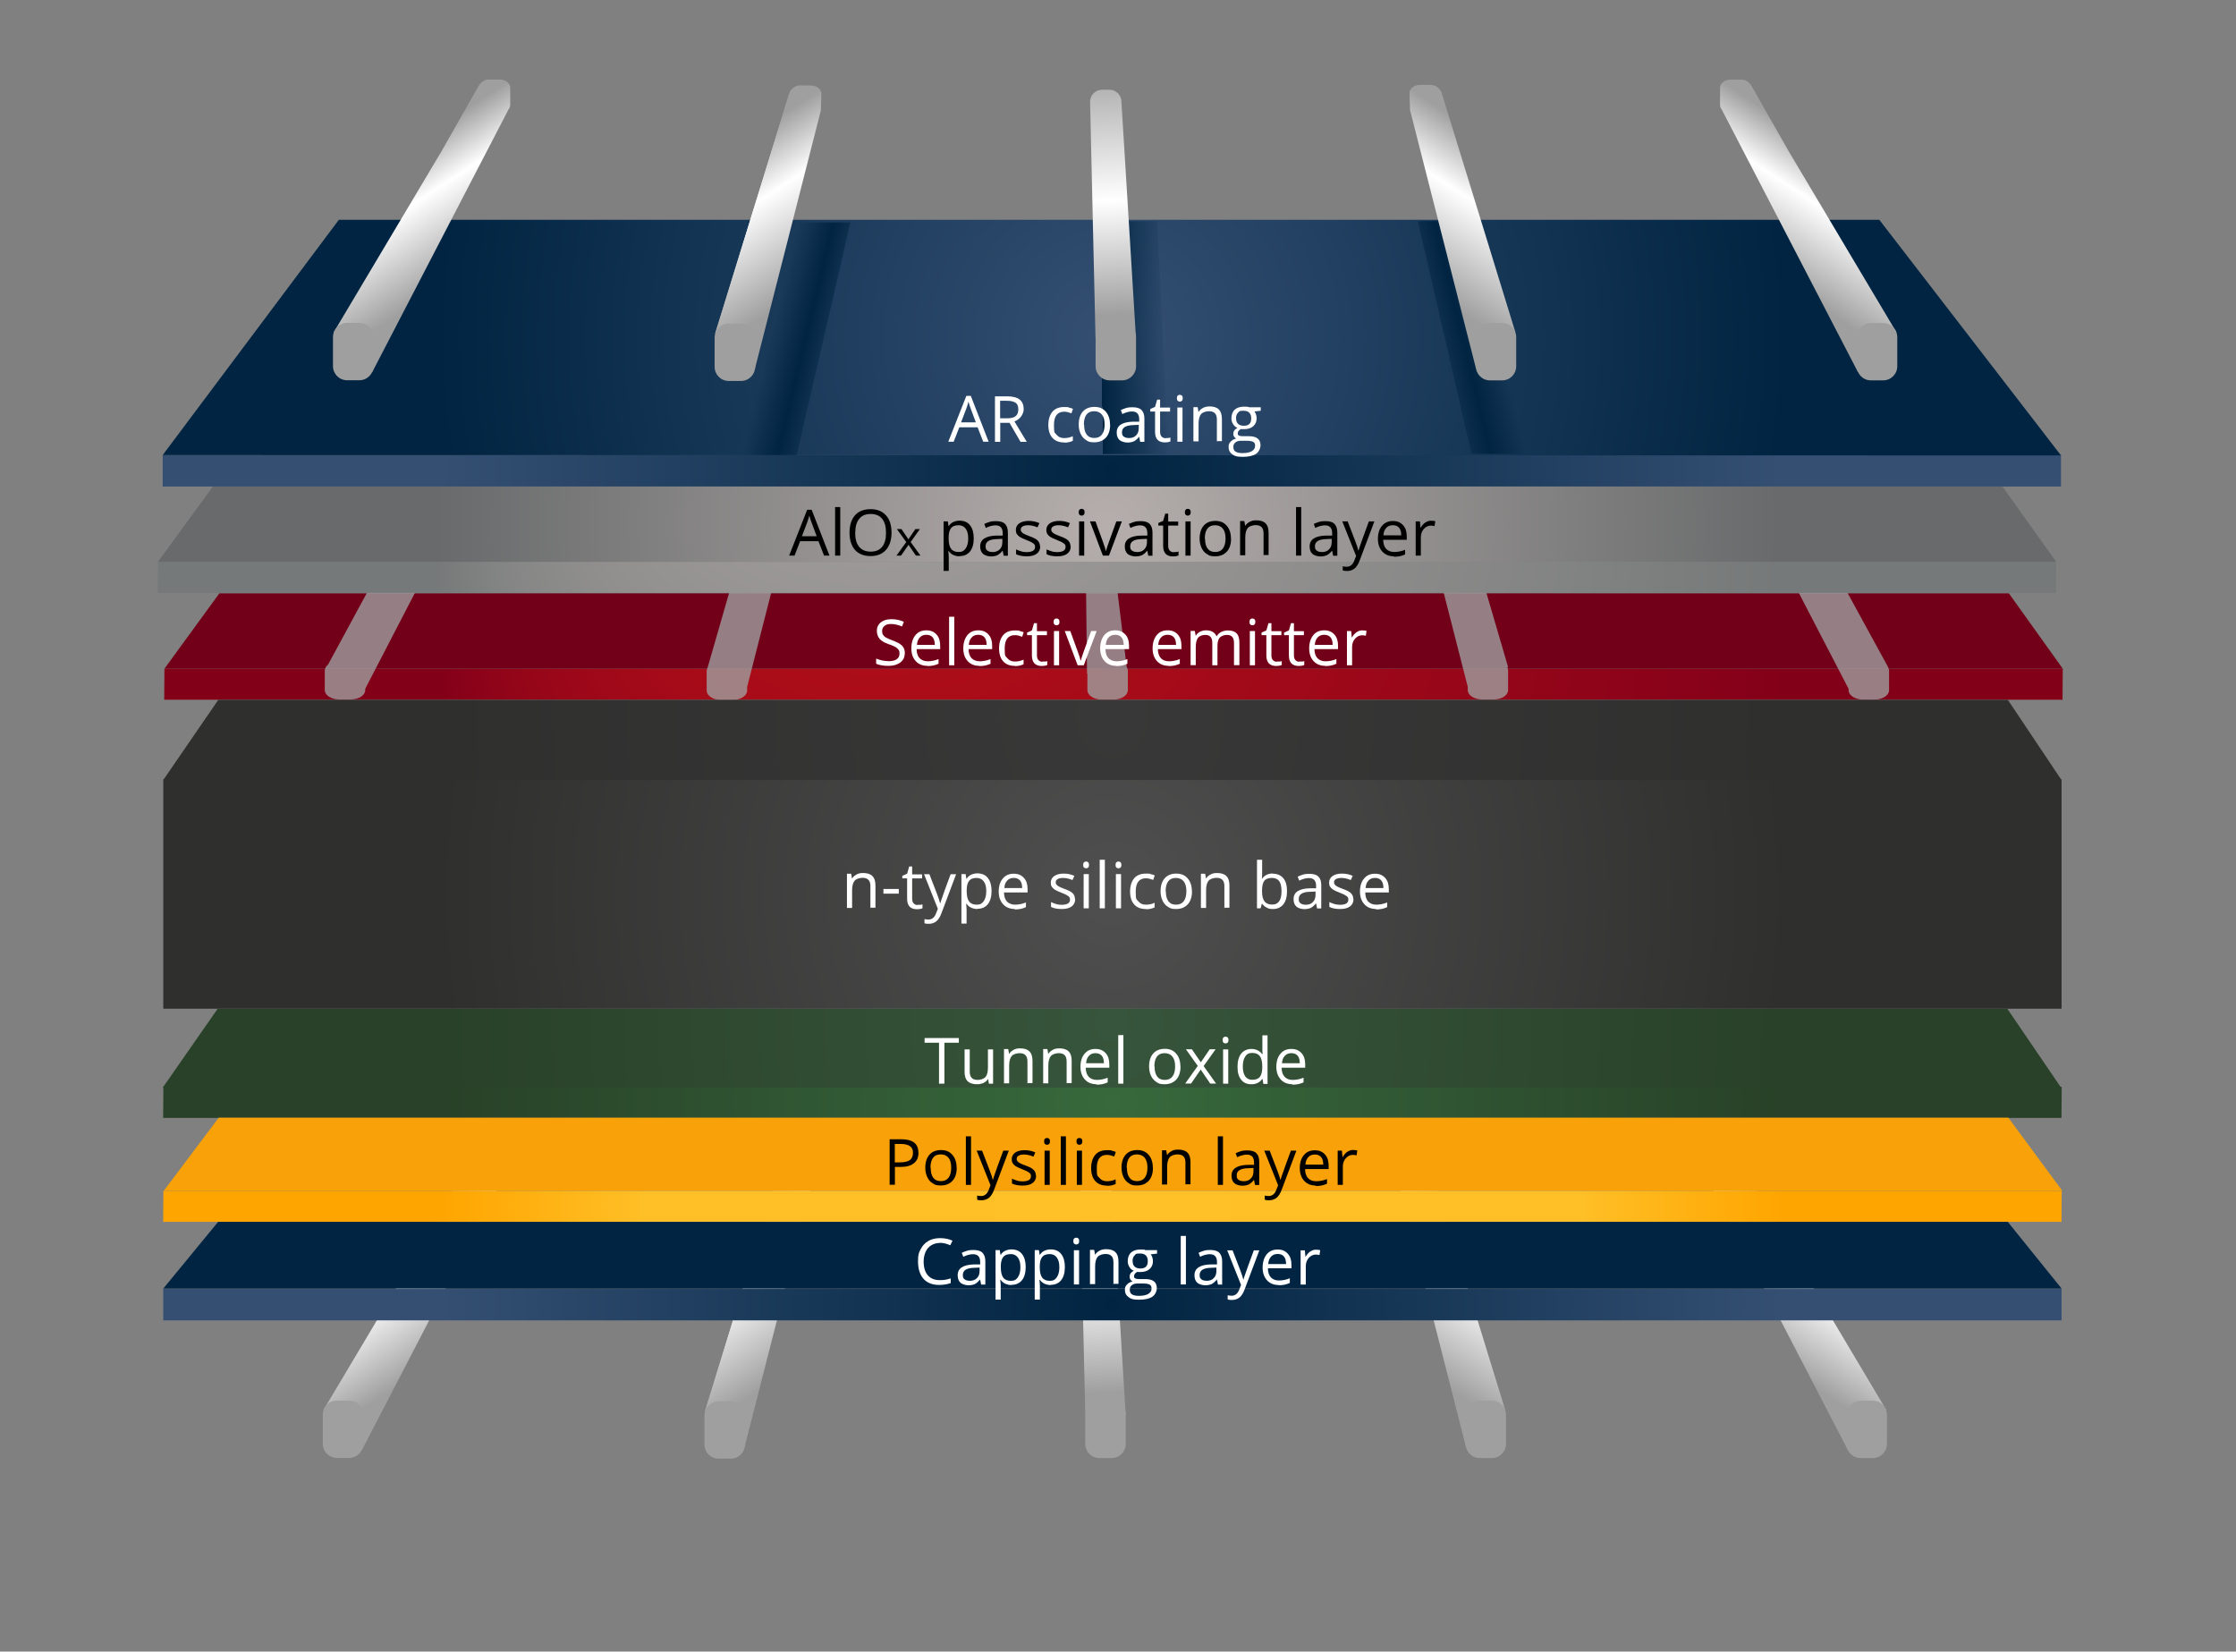
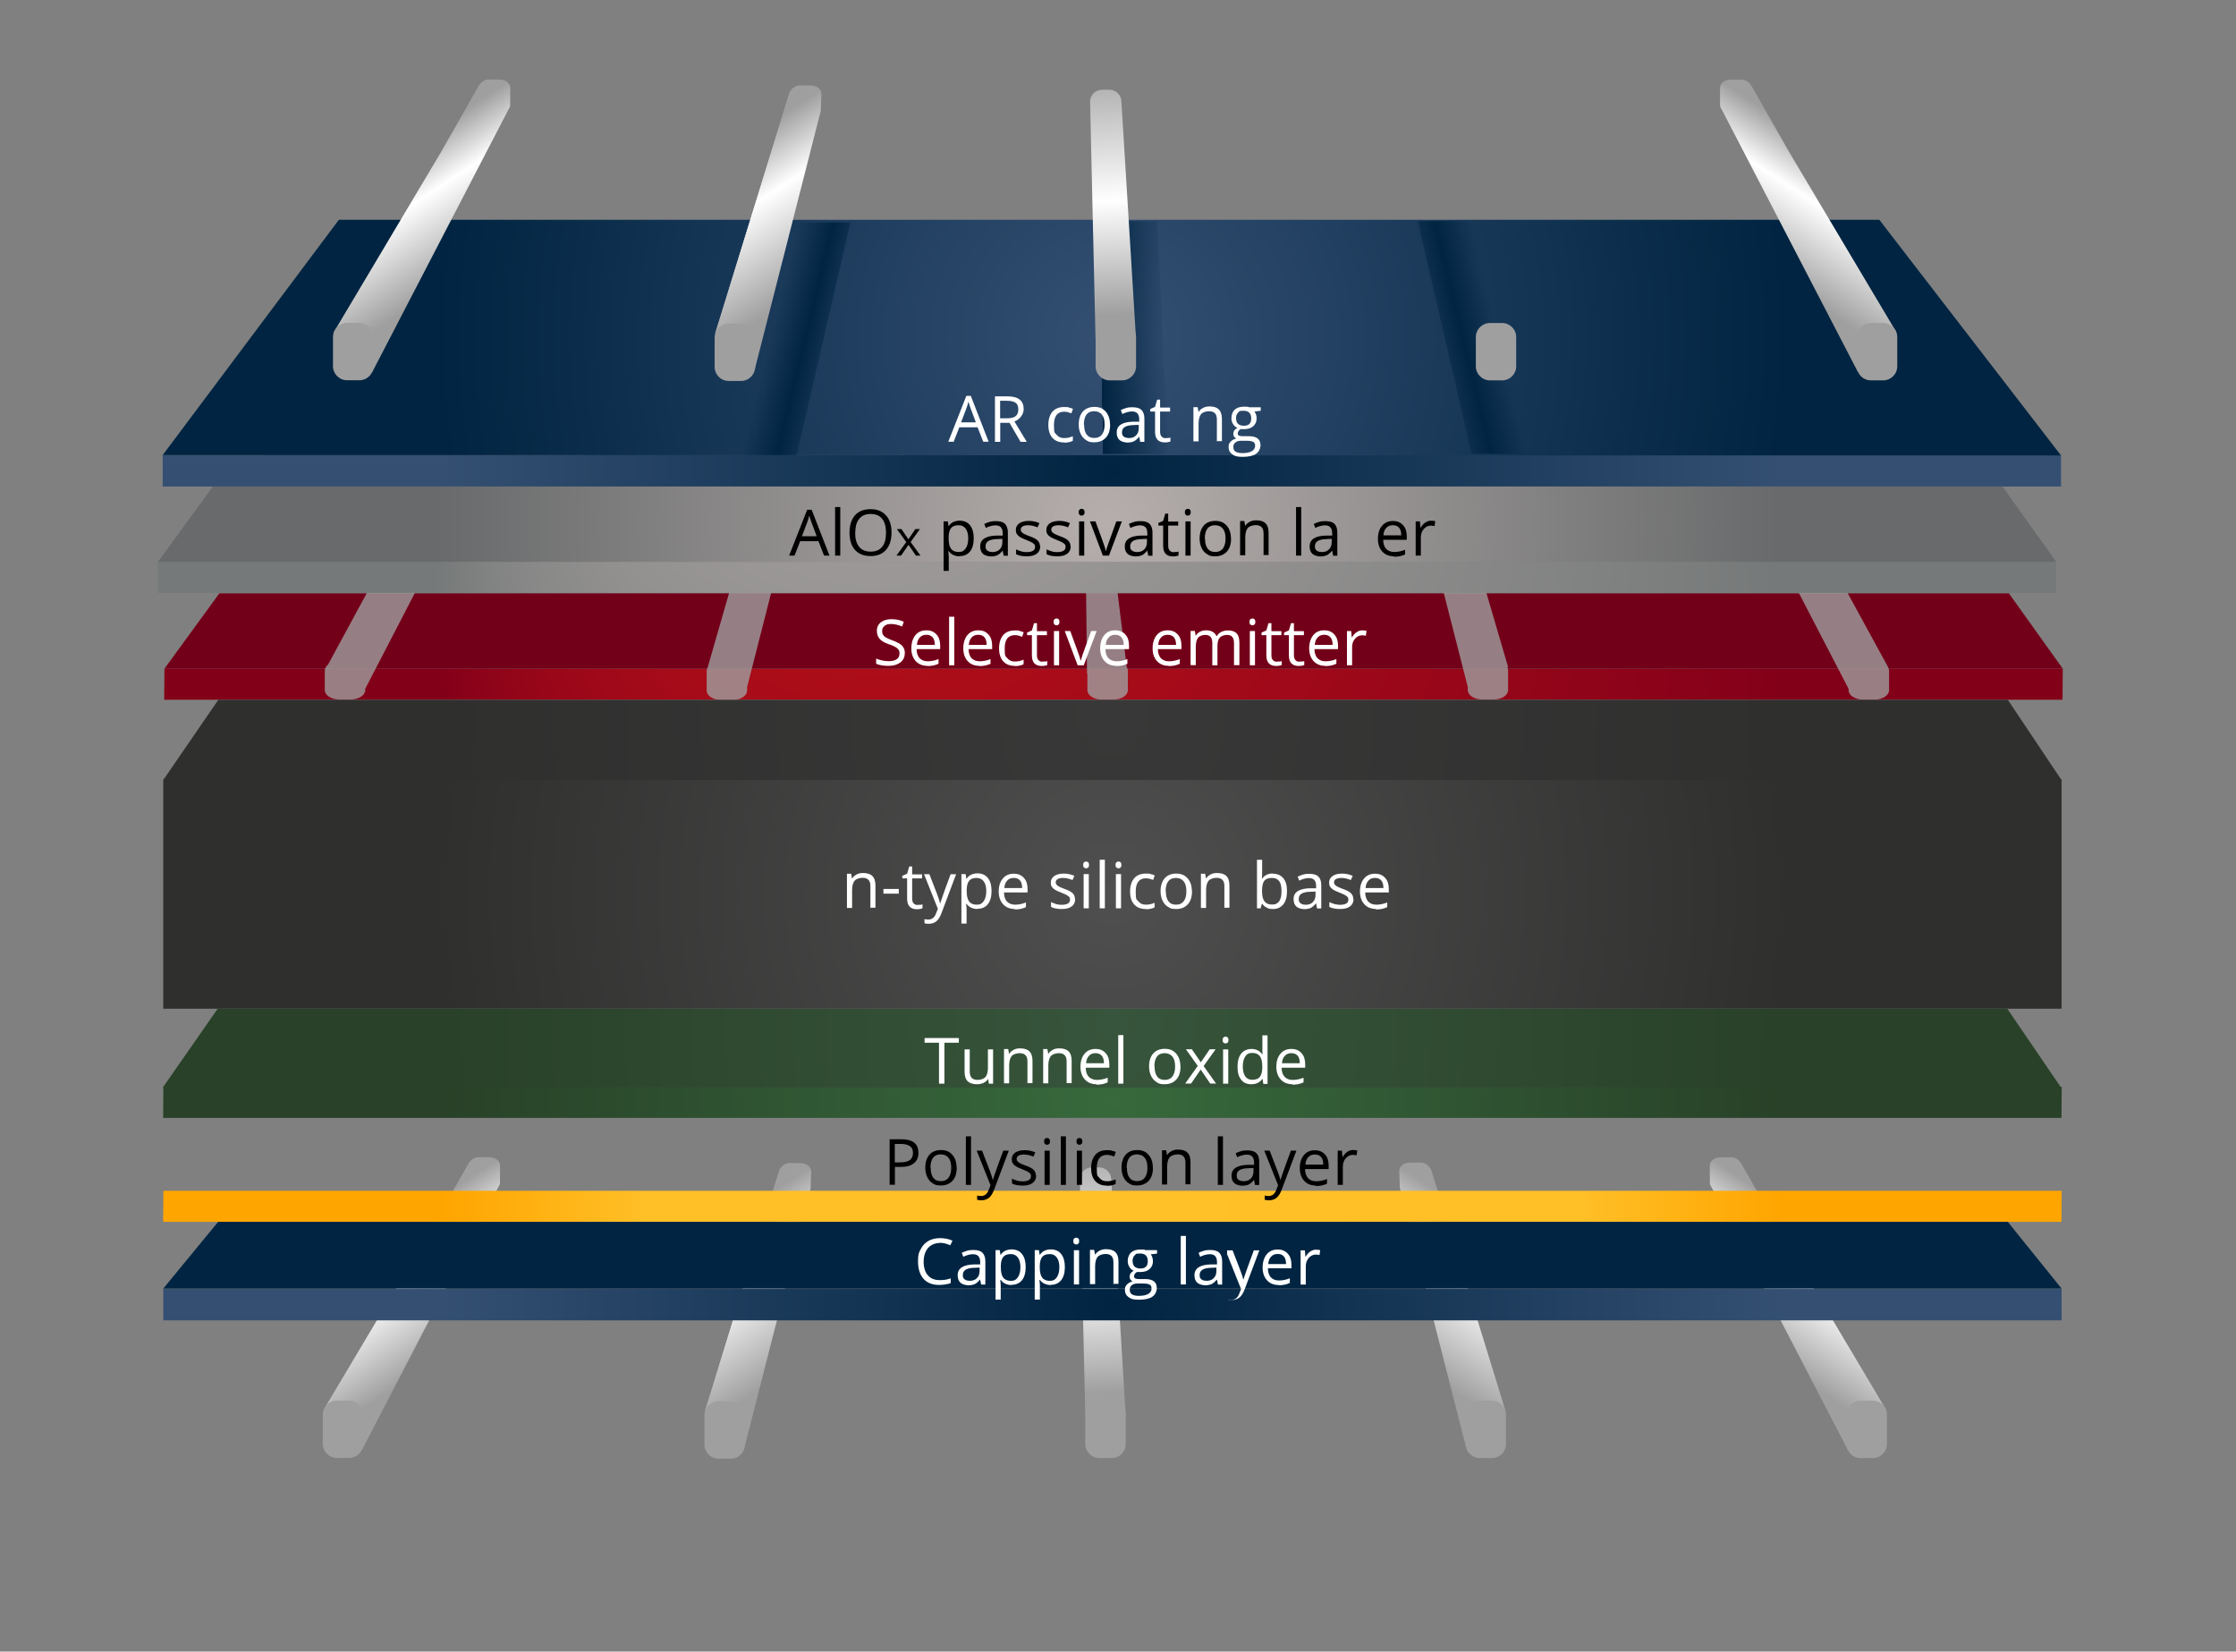
<svg xmlns="http://www.w3.org/2000/svg" id="Ebene_1" version="1.1" viewBox="0 0 1906.4 1408.1">
  <rect x="0" y="0" width="1906.4" height="1408.1" fill="#808080" stroke="none" />
  <defs>
    <style>
      .st0 {
        fill: url(#Unbenannter_Verlauf_20);
      }

      .st1 {
        fill: url(#Unbenannter_Verlauf_8);
      }

      .st2 {
        fill: url(#Unbenannter_Verlauf_21);
      }

      .st3 {
        fill: url(#Unbenannter_Verlauf_3);
      }

      .st4 {
        mix-blend-mode: multiply;
        opacity: .8;
      }

      .st4, .st5 {
        fill: #9f9f9f;
      }

      .st4, .st6 {
        isolation: isolate;
      }

      .st7 {
        fill: url(#Unbenannter_Verlauf_15);
      }

      .st8 {
        fill: url(#Unbenannter_Verlauf_26);
      }

      .st9 {
        fill: #fff;
      }

      .st10 {
        fill: url(#Unbenannter_Verlauf_7);
      }

      .st11 {
        fill: url(#Unbenannter_Verlauf_12);
      }

      .st12 {
        fill: url(#Unbenannter_Verlauf_6);
      }

      .st13 {
        fill: url(#Unbenannter_Verlauf_5);
      }

      .st14 {
        fill: url(#Unbenannter_Verlauf_19);
      }

      .st15 {
        fill: url(#Unbenannter_Verlauf_10);
      }

      .st16 {
        fill: url(#Unbenannter_Verlauf_27);
      }

      .st17 {
        fill: #730019;
      }

      .st18 {
        fill: url(#Unbenannter_Verlauf_11);
      }

      .st19 {
        fill: url(#Unbenannter_Verlauf_17);
      }

      .st20 {
        fill: url(#Unbenannter_Verlauf_24);
      }

      .st21 {
        fill: url(#Unbenannter_Verlauf_22);
      }

      .st22 {
        fill: url(#Unbenannter_Verlauf_14);
      }

      .st23 {
        fill: url(#Unbenannter_Verlauf_4);
      }

      .st24 {
        fill: url(#Unbenannter_Verlauf);
      }

      .st25 {
        fill: url(#Unbenannter_Verlauf_23);
      }

      .st26 {
        fill: url(#Unbenannter_Verlauf_9);
      }

      .st27 {
        fill: url(#Unbenannter_Verlauf_18);
      }

      .st28 {
        fill: url(#Unbenannter_Verlauf_28);
      }

      .st29 {
        fill: url(#Unbenannter_Verlauf_2);
      }

      .st30 {
        fill: url(#Unbenannter_Verlauf_13);
      }

      .st31 {
        fill: url(#Unbenannter_Verlauf_25);
      }

      .st32 {
        fill: url(#Unbenannter_Verlauf_16);
      }
    </style>
    <linearGradient id="Unbenannter_Verlauf" data-name="Unbenannter Verlauf" x1="681.4" y1="2770" x2="607.2" y2="2541.2" gradientTransform="translate(0 3772.2) scale(1 -1)" gradientUnits="userSpaceOnUse">
      <stop offset="0" stop-color="#9f9f9f" />
      <stop offset=".5" stop-color="#fff" />
      <stop offset=".8" stop-color="#9f9f9f" />
    </linearGradient>
    <linearGradient id="Unbenannter_Verlauf_2" data-name="Unbenannter Verlauf 2" x1="386.6" y1="313.9" x2="307.4" y2="191.4" gradientTransform="translate(0 837.8)" gradientUnits="userSpaceOnUse">
      <stop offset="0" stop-color="#9f9f9f" />
      <stop offset=".5" stop-color="#fff" />
      <stop offset=".8" stop-color="#9f9f9f" />
    </linearGradient>
    <linearGradient id="Unbenannter_Verlauf_3" data-name="Unbenannter Verlauf 3" x1="7672.1" y1="313.9" x2="7593" y2="191.4" gradientTransform="translate(9169.7 837.8) rotate(-180) scale(1 -1)" gradientUnits="userSpaceOnUse">
      <stop offset="0" stop-color="#9f9f9f" />
      <stop offset=".5" stop-color="#fff" />
      <stop offset=".8" stop-color="#9f9f9f" />
    </linearGradient>
    <linearGradient id="Unbenannter_Verlauf_4" data-name="Unbenannter Verlauf 4" x1="686" y1="323.1" x2="593.2" y2="179.6" gradientTransform="translate(0 837.8)" gradientUnits="userSpaceOnUse">
      <stop offset="0" stop-color="#9f9f9f" />
      <stop offset=".5" stop-color="#fff" />
      <stop offset=".8" stop-color="#9f9f9f" />
    </linearGradient>
    <linearGradient id="Unbenannter_Verlauf_5" data-name="Unbenannter Verlauf 5" x1="929.8" y1="2804" x2="942.8" y2="2560.5" gradientTransform="translate(0 3772.2) scale(1 -1)" gradientUnits="userSpaceOnUse">
      <stop offset="0" stop-color="#9f9f9f" />
      <stop offset=".5" stop-color="#fff" />
      <stop offset=".9" stop-color="#9f9f9f" />
    </linearGradient>
    <linearGradient id="Unbenannter_Verlauf_6" data-name="Unbenannter Verlauf 6" x1="8034.4" y1="322.7" x2="7941.7" y2="179.2" gradientTransform="translate(9233 837.8) rotate(-180) scale(1 -1)" gradientUnits="userSpaceOnUse">
      <stop offset="0" stop-color="#9f9f9f" />
      <stop offset=".5" stop-color="#fff" />
      <stop offset=".8" stop-color="#9f9f9f" />
    </linearGradient>
    <radialGradient id="Unbenannter_Verlauf_7" data-name="Unbenannter Verlauf 7" cx="947.9" cy="-1352.4" fx="947.9" fy="-1352.4" r="572.3" gradientTransform="translate(0 1753.8)" gradientUnits="userSpaceOnUse">
      <stop offset="0" stop-color="#002441" />
      <stop offset="1" stop-color="#344f72" />
    </radialGradient>
    <radialGradient id="Unbenannter_Verlauf_8" data-name="Unbenannter Verlauf 8" cx="947.9" cy="-1466" fx="947.9" fy="-1466" r="576.6" gradientTransform="translate(0 1753.8)" gradientUnits="userSpaceOnUse">
      <stop offset="0" stop-color="#344f72" />
      <stop offset="1" stop-color="#002441" />
    </radialGradient>
    <radialGradient id="Unbenannter_Verlauf_9" data-name="Unbenannter Verlauf 9" cx="949.3" cy="-1170.4" fx="605.9" fy="-1600" r="572.4" gradientTransform="translate(0 1753.8)" gradientUnits="userSpaceOnUse">
      <stop offset="0" stop-color="#c91618" />
      <stop offset="1" stop-color="#830019" />
    </radialGradient>
    <radialGradient id="Unbenannter_Verlauf_10" data-name="Unbenannter Verlauf 10" cx="948.4" cy="-991.5" fx="948.4" fy="-991.5" r="576.4" gradientTransform="translate(0 1753.8)" gradientUnits="userSpaceOnUse">
      <stop offset="0" stop-color="#4f4f4f" />
      <stop offset="1" stop-color="#2f2f2e" />
    </radialGradient>
    <linearGradient id="Unbenannter_Verlauf_11" data-name="Unbenannter Verlauf 11" x1="542.6" y1="-580.9" x2="829.3" y2="-511.3" gradientTransform="translate(0 837.8)" gradientUnits="userSpaceOnUse">
      <stop offset=".4" stop-color="#002441" stop-opacity="0" />
      <stop offset=".5" stop-color="#002441" />
      <stop offset=".6" stop-color="#002441" stop-opacity="0" />
    </linearGradient>
    <linearGradient id="Unbenannter_Verlauf_12" data-name="Unbenannter Verlauf 12" x1="709.3" y1="-545.3" x2="1283" y2="-555.8" gradientTransform="translate(0 837.8)" gradientUnits="userSpaceOnUse">
      <stop offset=".4" stop-color="#002441" stop-opacity="0" />
      <stop offset=".4" stop-color="#002441" />
      <stop offset=".5" stop-color="#002441" stop-opacity="0" />
    </linearGradient>
    <linearGradient id="Unbenannter_Verlauf_13" data-name="Unbenannter Verlauf 13" x1="7753.7" y1="-582" x2="8040.5" y2="-512.4" gradientTransform="translate(9145 837.8) rotate(-180) scale(1 -1)" gradientUnits="userSpaceOnUse">
      <stop offset=".4" stop-color="#002441" stop-opacity="0" />
      <stop offset=".5" stop-color="#002441" />
      <stop offset=".6" stop-color="#002441" stop-opacity="0" />
    </linearGradient>
    <linearGradient id="Unbenannter_Verlauf_14" data-name="Unbenannter Verlauf 14" x1="690.1" y1="3688.8" x2="615.9" y2="3460" gradientTransform="translate(0 3772.2) scale(1 -1)" gradientUnits="userSpaceOnUse">
      <stop offset="0" stop-color="#9f9f9f" />
      <stop offset=".5" stop-color="#fff" />
      <stop offset=".8" stop-color="#9f9f9f" />
    </linearGradient>
    <linearGradient id="Unbenannter_Verlauf_15" data-name="Unbenannter Verlauf 15" x1="395.3" y1="-604.9" x2="316.1" y2="-727.4" gradientTransform="translate(0 837.8)" gradientUnits="userSpaceOnUse">
      <stop offset="0" stop-color="#9f9f9f" />
      <stop offset=".5" stop-color="#fff" />
      <stop offset=".8" stop-color="#9f9f9f" />
    </linearGradient>
    <linearGradient id="Unbenannter_Verlauf_16" data-name="Unbenannter Verlauf 16" x1="7663.4" y1="-604.9" x2="7584.3" y2="-727.4" gradientTransform="translate(9169.7 837.8) rotate(-180) scale(1 -1)" gradientUnits="userSpaceOnUse">
      <stop offset="0" stop-color="#9f9f9f" />
      <stop offset=".5" stop-color="#fff" />
      <stop offset=".8" stop-color="#9f9f9f" />
    </linearGradient>
    <linearGradient id="Unbenannter_Verlauf_17" data-name="Unbenannter Verlauf 17" x1="694.8" y1="-595.6" x2="602" y2="-739.1" gradientTransform="translate(0 837.8)" gradientUnits="userSpaceOnUse">
      <stop offset="0" stop-color="#9f9f9f" />
      <stop offset=".5" stop-color="#fff" />
      <stop offset=".8" stop-color="#9f9f9f" />
    </linearGradient>
    <linearGradient id="Unbenannter_Verlauf_18" data-name="Unbenannter Verlauf 18" x1="938.5" y1="3722.8" x2="951.5" y2="3479.3" gradientTransform="translate(0 3772.2) scale(1 -1)" gradientUnits="userSpaceOnUse">
      <stop offset="0" stop-color="#9f9f9f" />
      <stop offset=".5" stop-color="#fff" />
      <stop offset=".9" stop-color="#9f9f9f" />
    </linearGradient>
    <linearGradient id="Unbenannter_Verlauf_19" data-name="Unbenannter Verlauf 19" x1="8025.7" y1="-596.1" x2="7933" y2="-739.6" gradientTransform="translate(9233 837.8) rotate(-180) scale(1 -1)" gradientUnits="userSpaceOnUse">
      <stop offset="0" stop-color="#9f9f9f" />
      <stop offset=".5" stop-color="#fff" />
      <stop offset=".8" stop-color="#9f9f9f" />
    </linearGradient>
    <radialGradient id="Unbenannter_Verlauf_20" data-name="Unbenannter Verlauf 20" cx="5237.1" cy="417.5" fx="5237.1" fy="417.5" r="572.3" gradientTransform="translate(6185.5 1529.7) rotate(-180)" gradientUnits="userSpaceOnUse">
      <stop offset="0" stop-color="#002441" />
      <stop offset="1" stop-color="#344f72" />
    </radialGradient>
    <radialGradient id="Unbenannter_Verlauf_21" data-name="Unbenannter Verlauf 21" cx="948.5" cy="987.6" fx="948.5" fy="987.6" r="572.4" gradientTransform="translate(0 2016) scale(1 -1)" gradientUnits="userSpaceOnUse">
      <stop offset="0" stop-color="#ffc028" />
      <stop offset=".7" stop-color="#ffbf26" />
      <stop offset="1" stop-color="orange" />
    </radialGradient>
    <radialGradient id="Unbenannter_Verlauf_22" data-name="Unbenannter Verlauf 22" cx="948.5" cy="1076.2" fx="948.5" fy="1076.2" r="572.4" gradientTransform="translate(0 2016) scale(1 -1)" gradientUnits="userSpaceOnUse">
      <stop offset="0" stop-color="#37693c" />
      <stop offset="1" stop-color="#284128" />
    </radialGradient>
    <radialGradient id="Unbenannter_Verlauf_23" data-name="Unbenannter Verlauf 23" cx="948" cy="951.5" fx="948" fy="951.5" r="573.1" gradientTransform="translate(0 2013.3) scale(1 -1.2)" gradientUnits="userSpaceOnUse">
      <stop offset="0" stop-color="#37553c" />
      <stop offset="1" stop-color="#284128" />
    </radialGradient>
    <radialGradient id="Unbenannter_Verlauf_24" data-name="Unbenannter Verlauf 24" cx="948.4" cy="924.9" fx="948.4" fy="924.9" r="572.4" gradientTransform="translate(0 1987.7) scale(1 -1)" gradientUnits="userSpaceOnUse">
      <stop offset="0" stop-color="#002441" />
      <stop offset=".7" stop-color="#002441" />
    </radialGradient>
    <radialGradient id="Unbenannter_Verlauf_25" data-name="Unbenannter Verlauf 25" cx="964.6" cy="859.1" fx="1748.4" fy="1040.5" r="804.5" gradientTransform="translate(0 2020.9) scale(1 -1.2)" gradientUnits="userSpaceOnUse">
      <stop offset=".7" stop-color="#c19148" />
      <stop offset="1" stop-color="#f8a108" />
    </radialGradient>
    <radialGradient id="Unbenannter_Verlauf_26" data-name="Unbenannter Verlauf 26" cx="943.8" cy="-1261.5" fx="600.1" fy="-1691.1" r="572.3" gradientTransform="translate(0 1753.8)" gradientUnits="userSpaceOnUse">
      <stop offset="0" stop-color="#b5aeac" />
      <stop offset="1" stop-color="#767979" />
    </radialGradient>
    <radialGradient id="Unbenannter_Verlauf_27" data-name="Unbenannter Verlauf 27" cx="943.9" cy="-169.1" fx="943.9" fy="-169.1" r="572.6" gradientTransform="translate(0 616)" gradientUnits="userSpaceOnUse">
      <stop offset="0" stop-color="#b5aeac" />
      <stop offset="1" stop-color="#686a6b" />
    </radialGradient>
    <radialGradient id="Unbenannter_Verlauf_28" data-name="Unbenannter Verlauf 28" cx="948.4" cy="1170.7" fx="948.4" fy="1170.7" r="573.2" gradientTransform="translate(0 2013.3) scale(1 -1.2)" gradientUnits="userSpaceOnUse">
      <stop offset="0" stop-color="#383838" />
      <stop offset="1" stop-color="#2f2f2e" />
    </radialGradient>
  </defs>
  <g class="st6">
    <g id="Ebene_11">
      <g>
        <path class="st24" d="M600.9,1203.3l61.9-199.8,1.3-4.4c1.5-5.4,7.2-8.6,12.6-7l4.4,1.3c5.4,1.5,8.6,7.2,7,12.6l-54.5,200.3-2.9-.3c-2.4,3.6-6.9,5.4-11.3,4.2l-4.4-1.3c-2.7-.8-4.8-2.5-6.1-4.8l-8-.8h0Z" />
        <path class="st29" d="M426.3,993.6c0-3.9-4-7-8.9-7h-8.8c-3.5-.3-7.3,1.9-9.5,6l-31.4,55.2-91.7,154,32.7,34.2s116.2-223.9,116.4-224.4c.8-1,1.2-2.2,1.2-3.5v-14.5h0Z" />
        <path class="st5" d="M287.2,1243h10.5c6.6,0,12-5.4,12-12v-24.9c0-6.6-5.4-12-12-12h-10.5c-6.6,0-12,5.4-12,12v24.9c0,6.6,5.4,12,12,12Z" />
        <path class="st3" d="M1457.8,993.7c0-3.9,4-7,8.9-7h8.8c3.5-.3,7.3,1.9,9.5,6l31.4,55.2,91.7,154-32.7,34.2s-116.2-223.9-116.4-224.4c-.8-1-1.2-2.2-1.2-3.5v-14.5h0Z" />
        <path class="st5" d="M1596.8,1243.1h-10.5c-6.6,0-12-5.4-12-12v-24.9c0-6.6,5.4-12,12-12h10.5c6.6,0,12,5.4,12,12v24.9c0,6.6-5.4,12-12,12Z" />
        <path class="st23" d="M691.6,998.7c0-3.9-4-7-8.9-7h-8.8c-3.5-.3-7.3,1.9-9.5,6l-63.1,204.8,33.5,31.3s56-219.2,56.3-220.7l.5-14.4Z" />
        <path class="st5" d="M612.6,1243.6h10.5c6.6,0,12-5.4,12-12v-24.9c0-6.6-5.4-12-12-12h-10.5c-6.6,0-12,5.4-12,12v24.9c0,6.6,5.3,12,12,12Z" />
        <path class="st13" d="M947.4,1005.5c0-5.6-4.6-10.2-10.2-10.2h-6.3c-5.6,0-10.2,4.6-10.2,10.2l4.6,200.7,34.5.5-12.4-201.2h0Z" />
        <path class="st5" d="M947.8,1243.1h-10.5c-6.6,0-12-5.4-12-12v-24.9c0-6.6,5.4-12,12-12h10.5c6.6,0,12,5.4,12,12v24.9c0,6.6-5.4,12-12,12Z" />
        <path class="st12" d="M1193,998.2c0-3.9,4-7,8.9-7h8.8c3.5-.3,7.3,1.9,9.5,6l63.1,204.8-33.5,31.3s-56-219.2-56.3-220.7l-.5-14.4Z" />
        <path class="st5" d="M1272,1243.1h-10.4c-6.6,0-12-5.4-12-12v-24.9c0-6.6,5.4-12,12-12h10.4c6.6,0,12,5.4,12,12v24.9c0,6.6-5.3,12-12,12Z" />
      </g>
      <rect class="st10" x="138.7" y="388" width="1618.5" height="26.8" />
      <polygon class="st1" points="1757.2 388.3 138.7 388 288.9 187.4 1602.3 187.4 1757.2 388.3" />
      <polygon class="st26" points="140.2 570.1 1758.7 570.1 1758.5 596.6 140 596.6 140.2 570.1" />
      <rect class="st15" x="139.2" y="664.6" width="1618.5" height="195.4" />
      <polygon class="st17" points="1758.7 570.1 140.2 570.1 187 505.9 1712.8 505.9 1758.7 570.1" />
      <polygon class="st18" points="679.3 388 623.1 388 673.7 189.6 725.1 189.6 679.3 388" />
      <polygon class="st11" points="996.1 387.1 939.8 387.1 935.6 188.6 986.7 188.6 996.1 387.1" />
      <polygon class="st30" points="1254.6 386.9 1310.8 386.9 1260.1 188.5 1208.8 188.5 1254.6 386.9" />
      <g>
        <path class="st22" d="M609.6,284.5l61.9-199.8,1.3-4.4c1.5-5.4,7.2-8.6,12.6-7l4.4,1.3c5.4,1.5,8.6,7.2,7,12.6l-54.5,200.3-2.9-.3c-2.4,3.6-6.9,5.4-11.3,4.2l-4.4-1.3c-2.7-.8-4.8-2.5-6.1-4.8l-8-.8h0Z" />
        <path class="st7" d="M435,74.8c0-3.9-4-7-8.9-7h-8.8c-3.5-.3-7.3,1.9-9.5,6l-31.4,55.2-91.7,154,32.7,34.2s116.2-223.9,116.4-224.4c.8-1,1.2-2.2,1.2-3.5v-14.5h0Z" />
        <path class="st5" d="M295.9,324.2h10.5c6.6,0,12-5.4,12-12v-24.9c0-6.6-5.4-12-12-12h-10.5c-6.6,0-12,5.4-12,12v24.9c0,6.6,5.4,12,12,12Z" />
        <path class="st32" d="M1466.5,74.9c0-3.9,4-7,8.9-7h8.8c3.5-.3,7.3,1.9,9.5,6l31.4,55.2,91.7,154-32.7,34.2s-116.2-223.9-116.4-224.4c-.8-1-1.2-2.2-1.2-3.5v-14.5h0Z" />
        <path class="st5" d="M1605.6,324.3h-10.5c-6.6,0-12-5.4-12-12v-24.9c0-6.6,5.4-12,12-12h10.5c6.6,0,12,5.4,12,12v24.9c0,6.6-5.4,12-12,12Z" />
        <path class="st19" d="M700.3,79.9c0-3.9-4-7-8.9-7h-8.8c-3.5-.3-7.3,1.9-9.5,6l-63.1,204.8,33.5,31.3s56-219.2,56.3-220.7l.5-14.4Z" />
        <path class="st5" d="M621.3,324.8h10.5c6.6,0,12-5.4,12-12v-24.9c0-6.6-5.4-12-12-12h-10.5c-6.6,0-12,5.4-12,12v24.9c0,6.6,5.3,12,12,12Z" />
        <path class="st27" d="M956.1,86.7c0-5.6-4.6-10.2-10.2-10.2h-6.3c-5.6,0-10.2,4.6-10.2,10.2l4.6,200.7,34.5.5-12.4-201.2h0Z" />
        <path class="st5" d="M956.6,324.3h-10.5c-6.6,0-12-5.4-12-12v-24.9c0-6.6,5.4-12,12-12h10.5c6.6,0,12,5.4,12,12v24.9c0,6.6-5.4,12-12,12Z" />
-         <path class="st14" d="M1201.7,79.4c0-3.9,4-7,8.9-7h8.8c3.5-.3,7.3,1.9,9.5,6l63.1,204.8-33.5,31.3s-56-219.2-56.3-220.7l-.5-14.4Z" />
        <path class="st5" d="M1280.7,324.3h-10.4c-6.6,0-12-5.4-12-12v-24.9c0-6.6,5.4-12,12-12h10.4c6.6,0,12,5.4,12,12v24.9c0,6.6-5.3,12-12,12Z" />
      </g>
      <rect class="st0" x="139.2" y="1098.9" width="1618.5" height="26.8" />
      <polygon class="st2" points="1757.6 1041.7 139.1 1041.7 139.3 1015.2 1757.8 1015.2 1757.6 1041.7" />
      <polygon class="st21" points="1757.6 953.1 139.1 953.1 139.3 926.6 1757.8 926.6 1757.6 953.1" />
      <polygon class="st25" points="1757.2 927.2 138.8 927.2 185.6 860 1711.4 860 1757.2 927.2" />
      <polygon class="st20" points="1757.7 1098.6 139.2 1098.6 186 1041.7 1711.8 1041.7 1757.7 1098.6" />
-       <polygon class="st31" points="1758.2 1015.1 139.7 1015.1 186.5 952.9 1712.3 952.9 1758.2 1015.1" />
      <path class="st4" d="M952.7,505h-26.7l.8,69.3h.3v14.1c0,4.4,5.4,8,12,8h10.5c6.6,0,12-3.6,12-8v-16.6c0-1.1-.4-2.2-1-3.2l-7.8-63.6h0Z" />
      <path class="st4" d="M313.3,504.6l-33.6,62c-1.7,1.4-2.8,3.2-2.8,5.1v16.6c0,4.4,5.4,8,12,8h10.5c6.6,0,12-3.6,12-8v-1.1c4.3-8.4,22.3-43,42.8-82.6h-41,.1Z" />
      <path class="st4" d="M621.9,504.6l-18.6,64.6c-.5.9-.8,1.9-.8,2.9v16.6c0,4.4,5.3,8,12,8h10.5c6.6,0,12-3.6,12-8v-3c1.7-6.7,10.5-41.3,20.7-81.1h-35.8Z" />
      <path class="st4" d="M1267.1,504.6h-36.4c10.3,40.5,19.3,75.4,20.7,81v2.7c0,4.4,5.4,8,12,8h10.4c6.7,0,12-3.6,12-8v-16.6c0-.9-.2-1.8-.7-2.6l.7-.4-18.8-64.2h.1Z" />
      <path class="st4" d="M1609.8,568.8l-35.1-64.2h-41.5c20.5,39.6,38.5,74.3,42.9,82.7v1.1c0,4.4,5.4,8,12,8h10.5c6.6,0,12-3.6,12-8v-16.6c0-1-.3-2-.9-2.9h0Z" />
      <polygon class="st8" points="134.7 479 1753.1 479 1753 505.5 134.5 505.5 134.7 479" />
      <polygon class="st16" points="1753.1 479 134.7 479 181.5 414.8 1707.3 414.8 1753.1 479" />
      <polygon class="st28" points="1757.6 665 139.2 665 186.1 596.7 1711.9 596.7 1757.6 665" />
    </g>
  </g>
  <g>
    <path class="st9" d="M742.1,774.4v-18.9c0-2.4-.5-4.1-1.6-5.3s-2.8-1.8-5.1-1.8-5.3.8-6.7,2.4-2.2,4.4-2.2,8.1v15.2h-4.4v-29.2h3.6l.7,4h.2c.8-1.5,2.2-2.5,3.8-3.4s3.4-1.2,5.4-1.2c3.5,0,6.2.8,7.9,2.5,1.8,1.7,2.7,4.4,2.7,8.1v19h-4.4v.4h-.1Z" />
    <path class="st9" d="M753.2,761.9v-4h13.1v4h-13.1Z" />
    <path class="st9" d="M782.5,771.4h2.3c.7,0,1.3-.2,1.7-.4v3.4c-.5.2-1.2.4-2.1.6-1,0-1.8.2-2.5.2-5.7,0-8.5-3-8.5-9v-17.3h-4.1v-2.2l4.1-1.8,1.8-6.2h2.5v6.8h8.5v3.4h-8.5v17.2c0,1.8.4,3.1,1.2,4s1.9,1.5,3.4,1.5h0v-.2Z" />
    <path class="st9" d="M787.7,745.3h4.7l6.4,16.6c1.5,3.8,2.3,6.5,2.7,8.2h.2c.2-.8.7-2.4,1.5-4.6.7-2.2,3.1-9,7.3-20.2h4.7l-12.5,33.2c-1.2,3.3-2.7,5.6-4.4,7-1.7,1.3-3.8,2.1-6.1,2.1s-2.7,0-4-.5v-3.5c1,.2,2.1.4,3.3.4,3,0,5.2-1.7,6.5-5.1l1.6-4.1-11.7-29.3h-.2Z" />
    <path class="st9" d="M833.3,775c-1.9,0-3.6-.4-5.2-1.1-1.6-.7-2.9-1.8-4-3.3h-.4c.2,1.7.4,3.3.4,4.8v12h-4.4v-42.2h3.6l.6,4h.2c1.1-1.6,2.4-2.8,4-3.5s3.3-1.1,5.2-1.1c3.9,0,6.9,1.3,9,4s3.1,6.3,3.1,11.1-1.1,8.5-3.1,11.1c-2.2,2.7-5.1,4-8.8,4h-.2ZM832.7,748.5c-3,0-5.1.8-6.4,2.4s-2.1,4.2-2.1,7.9v1c0,4.1.7,7,2.1,8.8,1.3,1.8,3.5,2.7,6.5,2.7s4.5-1,5.9-3,2.2-4.8,2.2-8.5-.7-6.4-2.2-8.4c-1.5-1.9-3.4-2.9-6.1-2.9h0Z" />
    <path class="st9" d="M865.5,775c-4.4,0-7.7-1.3-10.2-4-2.5-2.7-3.8-6.3-3.8-10.9s1.2-8.5,3.5-11.1c2.3-2.8,5.4-4.1,9.3-4.1s6.5,1.2,8.7,3.6,3.1,5.6,3.1,9.6v2.8h-20.1c0,3.4,1,6.1,2.5,7.7s4,2.7,6.9,2.7,6.3-.6,9.3-1.9v4c-1.6.7-3,1.2-4.5,1.5-1.3.2-3,.5-5.1.5v-.2h.1ZM864.3,748.5c-2.3,0-4.2.7-5.6,2.3-1.5,1.6-2.2,3.6-2.4,6.3h15.2c0-2.8-.6-5-1.8-6.4s-3-2.2-5.3-2.2h-.1Z" />
    <path class="st9" d="M916.7,766.5c0,2.7-1,4.8-3,6.3s-4.8,2.2-8.5,2.2-6.9-.6-9.1-1.8v-4.1c1.5.7,2.9,1.2,4.5,1.7s3.1.6,4.6.6c2.3,0,4.1-.4,5.3-1.1,1.2-.7,1.8-1.8,1.8-3.4s-.5-2.1-1.5-2.9-2.9-1.8-5.8-2.9c-2.7-1-4.6-1.9-5.8-2.7-1.1-.7-1.9-1.6-2.5-2.5s-.8-2.1-.8-3.4c0-2.4,1-4.2,2.9-5.6,1.9-1.3,4.6-2.1,8-2.1s6.2.6,9.2,1.9l-1.6,3.6c-2.9-1.2-5.6-1.8-8-1.8s-3.6.4-4.7,1-1.6,1.6-1.6,2.7.2,1.5.6,1.9c.4.6,1.1,1.1,1.9,1.6s2.5,1.2,5.1,2.2c3.5,1.2,5.8,2.5,7,3.8s1.8,2.9,1.8,4.8h.1Z" />
    <path class="st9" d="M923.5,737.4c0-1,.2-1.7.7-2.2s1.1-.7,1.8-.7,1.3.2,1.8.7.7,1.2.7,2.2-.2,1.7-.7,2.2-1.1.7-1.8.7-1.3-.2-1.8-.7c-.5-.5-.7-1.2-.7-2.2ZM928.3,774.4h-4.4v-29.2h4.4v29.2Z" />
    <path class="st9" d="M942,774.4h-4.4v-41.4h4.4v41.4Z" />
    <path class="st9" d="M951.1,737.4c0-1,.2-1.7.7-2.2s1.1-.7,1.8-.7,1.3.2,1.8.7.7,1.2.7,2.2-.2,1.7-.7,2.2-1.1.7-1.8.7-1.3-.2-1.8-.7c-.5-.5-.7-1.2-.7-2.2ZM955.8,774.4h-4.4v-29.2h4.4v29.2Z" />
    <path class="st9" d="M976.8,775c-4.2,0-7.5-1.3-9.8-3.9-2.3-2.5-3.5-6.3-3.5-11s1.2-8.6,3.5-11.3,5.7-4,10-4,2.8,0,4.2.5c1.5.2,2.5.6,3.3,1.1l-1.3,3.8c-1-.4-2.1-.7-3.1-1-1.2-.2-2.2-.4-3-.4-5.9,0-8.8,3.8-8.8,11.4s.7,6.3,2.2,8.2,3.6,2.9,6.4,2.9,5-.5,7.5-1.6v3.9c-1.9,1-4.4,1.6-7.4,1.6v-.2h-.1Z" />
    <path class="st9" d="M1016.3,759.9c0,4.7-1.2,8.5-3.6,11.1s-5.7,4-9.9,4-5-.6-6.9-1.8c-2.1-1.2-3.6-3-4.7-5.3s-1.7-5-1.7-8c0-4.7,1.2-8.5,3.5-11.1,2.4-2.7,5.7-4,9.9-4s7.3,1.3,9.7,4.1c2.4,2.7,3.6,6.4,3.6,11h.1ZM994,759.9c0,3.8.7,6.5,2.2,8.5s3.6,2.9,6.5,2.9,5.1-1,6.5-2.9c1.5-1.9,2.3-4.8,2.3-8.5s-.7-6.5-2.3-8.5c-1.5-1.9-3.8-2.9-6.7-2.9s-5.1,1-6.5,2.9-2.2,4.7-2.2,8.5h.1Z" />
    <path class="st9" d="M1043.9,774.4v-18.9c0-2.4-.5-4.1-1.6-5.3s-2.8-1.8-5.1-1.8-5.3.8-6.7,2.4-2.2,4.4-2.2,8.1v15.2h-4.4v-29.2h3.6l.7,4h.2c.8-1.5,2.2-2.5,3.8-3.4s3.4-1.2,5.4-1.2c3.5,0,6.2.8,7.9,2.5,1.8,1.7,2.7,4.4,2.7,8.1v19h-4.4v.4h-.1Z" />
    <path class="st9" d="M1085.2,744.9c3.9,0,6.8,1.3,9,3.9,2.2,2.7,3.1,6.3,3.1,11.1s-1.1,8.5-3.1,11.1c-2.2,2.7-5.1,4-8.8,4s-3.6-.4-5.2-1.1c-1.6-.7-2.9-1.8-4-3.3h-.4l-1,3.8h-3.1v-41.4h4.4v10c0,2.3,0,4.2-.2,6.1h.2c2.1-2.9,5.1-4.4,9.2-4.4h0ZM1084.4,748.5c-3,0-5.2.8-6.5,2.5-1.3,1.7-1.9,4.6-1.9,8.7s.7,7,2.1,8.8,3.5,2.7,6.5,2.7,4.7-1,6.1-2.9c1.3-1.9,1.9-4.8,1.9-8.5s-.6-6.7-1.9-8.5-3.4-2.8-6.2-2.8h0Z" />
    <path class="st9" d="M1122.9,774.4l-.8-4.1h-.2c-1.5,1.8-2.9,3-4.4,3.8-1.5.6-3.3,1-5.4,1s-5.2-.7-6.8-2.2c-1.7-1.5-2.4-3.6-2.4-6.4,0-5.9,4.7-9,14.2-9.2h5v-1.9c0-2.3-.5-4-1.5-5.1-1-1.1-2.5-1.7-4.7-1.7s-5.2.7-8.2,2.2l-1.3-3.4c1.5-.7,3-1.3,4.7-1.8s3.4-.6,5.2-.6c3.5,0,6.1.7,7.7,2.3,1.7,1.6,2.5,4,2.5,7.4v19.8h-3.5ZM1112.9,771.4c2.8,0,5-.7,6.4-2.3,1.6-1.5,2.3-3.6,2.3-6.3v-2.7l-4.4.2c-3.5,0-6.1.7-7.6,1.7-1.6,1-2.3,2.4-2.3,4.5s.5,2.8,1.5,3.6c1,.8,2.3,1.2,4.1,1.2Z" />
    <path class="st9" d="M1154,766.5c0,2.7-1,4.8-3,6.3s-4.8,2.2-8.5,2.2-6.9-.6-9.1-1.8v-4.1c1.5.7,2.9,1.2,4.5,1.7,1.6.4,3.1.6,4.6.6,2.3,0,4.1-.4,5.3-1.1,1.2-.7,1.8-1.8,1.8-3.4s-.5-2.1-1.5-2.9c-1-.8-2.9-1.8-5.8-2.9-2.7-1-4.6-1.9-5.8-2.7-1.1-.7-1.9-1.6-2.5-2.5s-.8-2.1-.8-3.4c0-2.4,1-4.2,2.9-5.6s4.6-2.1,8-2.1,6.2.6,9.2,1.9l-1.6,3.6c-2.9-1.2-5.6-1.8-8-1.8s-3.6.4-4.7,1-1.6,1.6-1.6,2.7.2,1.5.6,1.9c.4.6,1.1,1.1,1.9,1.6.8.5,2.5,1.2,5.1,2.2,3.5,1.2,5.8,2.5,7,3.8,1.2,1.3,1.8,2.9,1.8,4.8h.1Z" />
    <path class="st9" d="M1173.5,775c-4.4,0-7.7-1.3-10.2-4-2.5-2.7-3.8-6.3-3.8-10.9s1.2-8.5,3.5-11.1c2.3-2.8,5.4-4.1,9.3-4.1s6.5,1.2,8.7,3.6c2.2,2.4,3.1,5.6,3.1,9.6v2.8h-20.1c0,3.4,1,6.1,2.5,7.7,1.7,1.8,4,2.7,6.9,2.7s6.3-.6,9.3-1.9v4c-1.6.7-3,1.2-4.5,1.5-1.3.2-3,.5-5.1.5v-.2h.1ZM1172.3,748.5c-2.3,0-4.2.7-5.6,2.3-1.5,1.6-2.2,3.6-2.4,6.3h15.2c0-2.8-.6-5-1.8-6.4s-3-2.2-5.3-2.2h-.1Z" />
  </g>
  <g>
    <path d="M702.6,473.7l-4.8-12.3h-15.6l-4.8,12.3h-4.6l15.4-39.1h3.8l15.2,39.1h-4.7.2ZM696.3,457.2l-4.5-12.1c-.6-1.6-1.2-3.4-1.8-5.6-.4,1.7-1,3.6-1.7,5.6l-4.6,12.1h12.6Z" />
    <path d="M716.4,473.7h-4.4v-41.4h4.4v41.4Z" />
    <path d="M760.1,454.2c0,6.2-1.6,11.1-4.7,14.6-3.1,3.5-7.5,5.3-13.1,5.3s-10.2-1.7-13.3-5.2-4.7-8.5-4.7-14.8,1.6-11.3,4.7-14.8c3.1-3.5,7.5-5.2,13.3-5.2s9.9,1.8,13.1,5.3,4.7,8.5,4.7,14.6ZM729.1,454.2c0,5.2,1.1,9.2,3.4,12,2.3,2.7,5.4,4.1,9.8,4.1s7.5-1.3,9.8-4.1,3.3-6.7,3.3-12-1.1-9.2-3.3-11.9c-2.2-2.7-5.4-4.1-9.7-4.1s-7.6,1.3-9.8,4.1c-2.3,2.7-3.4,6.7-3.4,11.9h-.1Z" />
    <path d="M772.6,462.1l-7.9-11h3.9l5.9,8.7,5.9-8.7h3.9l-7.9,11,8.4,11.6h-3.9l-6.3-9.2-6.4,9.2h-3.9l8.4-11.6h-.1Z" />
    <path d="M818.1,474.3c-1.9,0-3.6-.4-5.2-1.1s-2.9-1.8-4-3.3h-.4c.2,1.7.4,3.3.4,4.8v12h-4.4v-42.2h3.6l.6,4h.2c1.1-1.6,2.4-2.8,4-3.5s3.3-1.1,5.2-1.1c3.9,0,6.9,1.3,9,4,2.1,2.7,3.1,6.3,3.1,11.1s-1.1,8.5-3.1,11.1c-2.2,2.7-5.1,4-8.8,4h-.2ZM817.3,447.8c-3,0-5.1.8-6.4,2.4s-2.1,4.2-2.1,7.9v1c0,4.1.7,7,2.1,8.8,1.3,1.8,3.5,2.7,6.5,2.7s4.5-1,5.9-3,2.2-4.8,2.2-8.5-.7-6.4-2.2-8.4-3.4-2.9-6.1-2.9h0Z" />
    <path d="M855.7,473.7l-.8-4.1h-.2c-1.5,1.8-2.9,3-4.4,3.8-1.5.6-3.3,1-5.4,1s-5.2-.7-6.8-2.2-2.4-3.6-2.4-6.4c0-5.9,4.7-9,14.2-9.2h5v-1.9c0-2.3-.5-4-1.5-5.1-1-1.1-2.5-1.7-4.7-1.7s-5.2.7-8.2,2.2l-1.3-3.4c1.5-.7,3-1.3,4.7-1.8s3.4-.6,5.2-.6c3.5,0,6.1.7,7.7,2.3s2.5,4,2.5,7.4v19.8h-3.5ZM845.8,470.7c2.8,0,5-.7,6.5-2.3,1.6-1.5,2.3-3.6,2.3-6.3v-2.7l-4.4.2c-3.5.1-6.1.7-7.6,1.7s-2.3,2.4-2.3,4.5.5,2.8,1.5,3.6,2.3,1.2,4.1,1.2h-.1Z" />
    <path d="M886.9,465.8c0,2.7-1,4.8-3,6.3s-4.8,2.2-8.5,2.2-6.9-.6-9.1-1.8v-4.1c1.5.7,2.9,1.2,4.5,1.7s3.1.6,4.6.6c2.3,0,4.1-.4,5.3-1.1s1.8-1.8,1.8-3.4-.5-2.1-1.5-2.9c-1-.8-2.9-1.8-5.8-2.9-2.7-1-4.6-1.9-5.8-2.7-1.1-.7-1.9-1.6-2.5-2.5-.6-1-.8-2.1-.8-3.4,0-2.4,1-4.2,2.9-5.6,1.9-1.3,4.6-2.1,8-2.1s6.2.6,9.2,1.9l-1.6,3.6c-2.9-1.2-5.6-1.8-8-1.8s-3.6.4-4.7,1-1.6,1.6-1.6,2.7.2,1.5.6,1.9c.4.6,1.1,1.1,1.9,1.6s2.5,1.2,5.1,2.2c3.5,1.2,5.8,2.5,7,3.8s1.8,2.9,1.8,4.8h.1Z" />
    <path d="M912.9,465.8c0,2.7-1,4.8-3,6.3s-4.8,2.2-8.5,2.2-6.9-.6-9.1-1.8v-4.1c1.5.7,2.9,1.2,4.5,1.7s3.1.6,4.6.6c2.3,0,4.1-.4,5.3-1.1s1.8-1.8,1.8-3.4-.5-2.1-1.5-2.9c-1-.8-2.9-1.8-5.8-2.9-2.7-1-4.6-1.9-5.8-2.7-1.1-.7-1.9-1.6-2.5-2.5-.6-1-.8-2.1-.8-3.4,0-2.4,1-4.2,2.9-5.6,1.9-1.3,4.6-2.1,8-2.1s6.2.6,9.2,1.9l-1.6,3.6c-2.9-1.2-5.6-1.8-8-1.8s-3.6.4-4.7,1-1.6,1.6-1.6,2.7.2,1.5.6,1.9c.4.6,1.1,1.1,1.9,1.6s2.5,1.2,5.1,2.2c3.5,1.2,5.8,2.5,7,3.8s1.8,2.9,1.8,4.8h.1Z" />
    <path d="M919.7,436.7c0-1,.2-1.7.7-2.2.5-.5,1.1-.7,1.8-.7s1.3.2,1.8.7.7,1.2.7,2.2-.2,1.7-.7,2.2c-.5.5-1.1.7-1.8.7s-1.3-.2-1.8-.7-.7-1.2-.7-2.2ZM924.4,473.7h-4.4v-29.2h4.4v29.2Z" />
    <path d="M940.3,473.7l-11-29.2h4.7l6.3,17.3c1.5,4,2.3,6.7,2.5,7.9h.2c.2-1,.8-2.9,1.8-5.8,1.1-2.9,3.4-9.4,7-19.4h4.7l-11,29.2h-5.3Z" />
    <path d="M979,473.7l-.8-4.1h-.2c-1.5,1.8-2.9,3-4.4,3.8-1.5.6-3.3,1-5.4,1s-5.2-.7-6.8-2.2c-1.7-1.5-2.4-3.6-2.4-6.4,0-5.9,4.7-9,14.2-9.2h5v-1.9c0-2.3-.5-4-1.5-5.1-1-1.1-2.5-1.7-4.7-1.7s-5.2.7-8.2,2.2l-1.3-3.4c1.5-.7,3-1.3,4.7-1.8s3.4-.6,5.2-.6c3.5,0,6.1.7,7.7,2.3s2.5,4,2.5,7.4v19.8h-3.5ZM969.1,470.7c2.8,0,5-.7,6.5-2.3s2.3-3.6,2.3-6.3v-2.7l-4.4.2c-3.5.1-6.1.7-7.6,1.7s-2.3,2.4-2.3,4.5.5,2.8,1.5,3.6,2.3,1.2,4.1,1.2h-.1Z" />
    <path d="M1000.8,470.7c.7,0,1.6,0,2.3-.1.7,0,1.3-.2,1.7-.4v3.4c-.5.2-1.2.4-2.1.6-1,.1-1.8.2-2.5.2-5.7,0-8.5-3-8.5-9v-17.3h-4.1v-2.2l4.1-1.8,1.8-6.2h2.5v6.8h8.5v3.4h-8.5v17.2c0,1.8.4,3.1,1.2,4s1.9,1.5,3.4,1.5h.1Z" />
    <path d="M1010.2,436.7c0-1,.2-1.7.7-2.2.5-.5,1.1-.7,1.8-.7s1.3.2,1.8.7.7,1.2.7,2.2-.2,1.7-.7,2.2c-.5.5-1.1.7-1.8.7s-1.3-.2-1.8-.7-.7-1.2-.7-2.2ZM1015.1,473.7h-4.4v-29.2h4.4v29.2Z" />
    <path d="M1049.6,459.2c0,4.7-1.2,8.5-3.6,11.1s-5.7,4-9.9,4-5-.6-6.9-1.8c-2.1-1.2-3.6-3-4.7-5.3s-1.7-5-1.7-8c0-4.7,1.2-8.5,3.5-11.1,2.4-2.7,5.7-4,9.9-4s7.3,1.3,9.7,4.1c2.4,2.7,3.6,6.4,3.6,11h.1ZM1027.4,459.2c0,3.8.7,6.5,2.2,8.5s3.6,2.9,6.5,2.9,5.1-1,6.5-2.9,2.3-4.8,2.3-8.5-.7-6.5-2.3-8.5c-1.5-1.9-3.8-2.9-6.7-2.9s-5.1,1-6.5,2.9-2.2,4.7-2.2,8.5h.1Z" />
    <path d="M1077.3,473.7v-18.9c0-2.4-.5-4.1-1.6-5.3s-2.8-1.8-5.1-1.8-5.3.8-6.7,2.4-2.2,4.4-2.2,8.1v15.2h-4.4v-29.2h3.6l.7,4h.2c.8-1.5,2.2-2.5,3.8-3.4,1.6-.8,3.4-1.2,5.4-1.2,3.5,0,6.2.8,7.9,2.5,1.8,1.7,2.7,4.4,2.7,8.1v19h-4.4v.4h-.1Z" />
    <path d="M1109.4,473.7h-4.4v-41.4h4.4v41.4Z" />
    <path d="M1136.6,473.7l-.8-4.1h-.2c-1.5,1.8-2.9,3-4.4,3.8-1.5.6-3.3,1-5.4,1s-5.2-.7-6.8-2.2c-1.7-1.5-2.4-3.6-2.4-6.4,0-5.9,4.7-9,14.2-9.2h5v-1.9c0-2.3-.5-4-1.5-5.1-1-1.1-2.5-1.7-4.7-1.7s-5.2.7-8.2,2.2l-1.3-3.4c1.5-.7,3-1.3,4.7-1.8s3.4-.6,5.2-.6c3.5,0,6.1.7,7.7,2.3s2.5,4,2.5,7.4v19.8h-3.5ZM1126.7,470.7c2.8,0,5-.7,6.4-2.3,1.6-1.5,2.3-3.6,2.3-6.3v-2.7l-4.4.2c-3.5.1-6.1.7-7.6,1.7s-2.3,2.4-2.3,4.5.5,2.8,1.5,3.6c1,.8,2.3,1.2,4.1,1.2Z" />
-     <path d="M1144.3,444.5h4.7l6.4,16.6c1.5,3.8,2.3,6.5,2.7,8.2h.2c.2-.8.7-2.4,1.5-4.6s3.1-9,7.3-20.2h4.7l-12.5,33.2c-1.2,3.3-2.7,5.6-4.4,7-1.7,1.3-3.8,2.1-6.1,2.1s-2.7-.1-4-.5v-3.5c1,.2,2.1.4,3.3.4,3,0,5.2-1.7,6.5-5.1l1.6-4.1-11.7-29.3h-.2Z" />
    <path d="M1188.8,474.3c-4.4,0-7.7-1.3-10.2-4-2.5-2.7-3.8-6.3-3.8-10.9s1.2-8.5,3.5-11.1c2.3-2.8,5.4-4.1,9.3-4.1s6.5,1.2,8.7,3.6c2.2,2.4,3.1,5.6,3.1,9.6v2.8h-20.1c0,3.4,1,6.1,2.5,7.7,1.7,1.8,4,2.7,6.9,2.7s6.3-.6,9.3-1.9v4c-1.6.7-3,1.2-4.5,1.5-1.3.2-3,.5-5.1.5v-.2h.1ZM1187.5,447.8c-2.3,0-4.2.7-5.6,2.3-1.5,1.6-2.2,3.6-2.4,6.3h15.2c0-2.8-.6-5-1.8-6.4-1.2-1.5-3-2.2-5.3-2.2h-.1Z" />
    <path d="M1220.2,444c1.3,0,2.4,0,3.5.4l-.6,4.1c-1.2-.2-2.3-.4-3.1-.4-2.3,0-4.4,1-6.1,2.9s-2.5,4.4-2.5,7.1v15.6h-4.4v-29.2h3.6l.5,5.4h.2c1.1-1.9,2.4-3.4,3.9-4.4,1.6-1,3.1-1.6,5.1-1.6h-.1Z" />
  </g>
  <g>
    <path class="st9" d="M838.3,376.6l-4.8-12.3h-15.6l-4.8,12.3h-4.6l15.4-39.1h3.8l15.2,39.1h-4.7.2ZM832,360.1l-4.5-12.1c-.6-1.6-1.2-3.4-1.8-5.6-.4,1.7-1,3.6-1.7,5.6l-4.6,12.1h12.6Z" />
    <path class="st9" d="M852.8,360.5v16.2h-4.5v-38.8h10.6c4.7,0,8.4,1,10.5,2.8,2.3,1.8,3.4,4.6,3.4,8.2s-2.7,8.6-7.9,10.4l10.5,17.4h-5.3l-9.4-16.2h-8.1.1ZM852.8,356.6h6.2c3.1,0,5.6-.6,7-1.9,1.5-1.2,2.2-3.1,2.2-5.7s-.7-4.5-2.3-5.6c-1.6-1.1-4-1.7-7.3-1.7h-5.9v14.9h.1Z" />
    <path class="st9" d="M907.1,377.2c-4.2,0-7.5-1.3-9.8-3.9-2.3-2.5-3.5-6.3-3.5-11s1.2-8.6,3.5-11.3c2.3-2.7,5.7-4,10-4s2.8.1,4.2.5,2.5.6,3.3,1.1l-1.3,3.8c-1-.4-2.1-.7-3.1-1s-2.2-.4-3-.4c-5.9,0-8.8,3.8-8.8,11.4s.7,6.3,2.2,8.2,3.6,2.9,6.4,2.9,5-.5,7.5-1.6v3.9c-1.9,1-4.4,1.6-7.4,1.6v-.2h-.1Z" />
    <path class="st9" d="M946.5,362c0,4.7-1.2,8.5-3.6,11.1s-5.7,4-9.9,4-5-.6-6.9-1.8-3.6-3-4.7-5.3-1.7-5-1.7-8c0-4.7,1.2-8.5,3.5-11.1s5.7-4,9.9-4,7.3,1.3,9.7,4.1,3.6,6.4,3.6,11h.1ZM924.3,362c0,3.8.7,6.5,2.2,8.5s3.6,2.9,6.5,2.9,5.1-1,6.5-2.9,2.3-4.8,2.3-8.5-.7-6.5-2.3-8.5c-1.5-1.9-3.8-2.9-6.7-2.9s-5.1,1-6.5,2.9-2.2,4.7-2.2,8.5h.1Z" />
    <path class="st9" d="M972.1,376.6l-.8-4.1h-.2c-1.5,1.8-2.9,3-4.4,3.8-1.5.6-3.3,1-5.4,1s-5.2-.7-6.8-2.2c-1.7-1.5-2.4-3.6-2.4-6.4,0-5.9,4.7-9,14.2-9.2h5v-1.9c0-2.3-.5-4-1.5-5.1-1-1.1-2.5-1.7-4.7-1.7s-5.2.7-8.2,2.2l-1.3-3.4c1.5-.7,3-1.3,4.7-1.8s3.4-.6,5.2-.6c3.5,0,6.1.7,7.7,2.3s2.5,4,2.5,7.4v19.8h-3.5ZM962.2,373.5c2.8,0,5-.7,6.4-2.3,1.6-1.5,2.3-3.6,2.3-6.3v-2.7l-4.4.2c-3.5.1-6.1.7-7.6,1.7s-2.3,2.4-2.3,4.5.5,2.8,1.5,3.6,2.3,1.2,4.1,1.2h0Z" />
    <path class="st9" d="M993.9,373.5c.7,0,1.6,0,2.3-.1.7,0,1.3-.2,1.7-.4v3.4c-.5.2-1.2.4-2.1.6-1,.1-1.8.2-2.5.2-5.7,0-8.5-3-8.5-9v-17.3h-4.1v-2.2l4.1-1.8,1.8-6.2h2.5v6.8h8.5v3.4h-8.5v17.2c0,1.8.4,3.1,1.2,4s1.9,1.5,3.4,1.5h.1Z" />
-     <path class="st9" d="M1003.4,339.5c0-1,.2-1.7.7-2.2s1.1-.7,1.8-.7,1.3.2,1.8.7.7,1.2.7,2.2-.2,1.7-.7,2.2c-.5.5-1.1.7-1.8.7s-1.3-.2-1.8-.7-.7-1.2-.7-2.2ZM1008.2,376.6h-4.4v-29.2h4.4v29.2Z" />
    <path class="st9" d="M1037.5,376.6v-18.9c0-2.4-.5-4.1-1.6-5.3s-2.8-1.8-5.1-1.8-5.3.8-6.7,2.4-2.2,4.4-2.2,8.1v15.2h-4.4v-29.2h3.6l.7,4h.2c.8-1.5,2.2-2.5,3.8-3.4,1.6-.8,3.4-1.2,5.4-1.2,3.5,0,6.2.8,7.9,2.5s2.7,4.4,2.7,8.1v19h-4.4v.4h-.1Z" />
    <path class="st9" d="M1074.9,347.4v2.8l-5.4.6c.5.6,1,1.5,1.3,2.4.4,1,.6,2.2.6,3.4,0,2.9-1,5.1-2.9,6.8s-4.6,2.5-8,2.5-1.7,0-2.4-.2c-1.9,1-2.8,2.3-2.8,3.8s.4,1.3,1,1.8c.6.4,1.8.6,3.4.6h5.2c3.1,0,5.6.6,7.3,1.9s2.5,3.3,2.5,5.8-1.3,5.7-3.9,7.4-6.4,2.5-11.4,2.5-6.8-.7-8.8-2.2c-2.1-1.5-3.1-3.4-3.1-6.1s.6-3.3,1.7-4.6c1.1-1.3,2.8-2.2,4.8-2.7-.7-.4-1.3-.8-1.8-1.6-.5-.7-.7-1.6-.7-2.4s.2-1.9.8-2.8,1.5-1.6,2.7-2.3c-1.5-.6-2.8-1.7-3.6-3.1-1-1.5-1.5-3.1-1.5-5.1,0-3.1,1-5.7,2.9-7.4s4.6-2.5,8.1-2.5,2.9.1,4.1.5h10-.1ZM1051.6,381.5c0,1.6.6,2.8,1.9,3.6s3.3,1.2,5.7,1.2c3.8,0,6.4-.6,8.2-1.7s2.7-2.7,2.7-4.5-.5-2.7-1.5-3.3c-1-.6-2.8-1-5.4-1h-5.3c-2.1,0-3.5.5-4.7,1.5s-1.7,2.3-1.7,4.1h.1ZM1053.9,356.8c0,2.1.6,3.6,1.7,4.6s2.8,1.6,4.8,1.6c4.4,0,6.4-2.1,6.4-6.3s-2.2-6.5-6.5-6.5-3.6.6-4.8,1.7-1.7,2.8-1.7,5h.1Z" />
  </g>
  <g>
    <path class="st9" d="M771.4,556.8c0,3.4-1.2,6.1-3.8,8s-5.8,2.9-10,2.9-8.1-.6-10.6-1.8v-4.4c1.6.7,3.4,1.2,5.2,1.6s3.8.6,5.6.6c3,0,5.3-.6,6.8-1.7,1.6-1.1,2.3-2.8,2.3-4.7s-.2-2.4-.8-3.3c-.5-.8-1.5-1.7-2.7-2.4s-3.1-1.6-5.8-2.4c-3.6-1.3-6.2-2.8-7.7-4.6s-2.3-4.1-2.3-6.9,1.1-5.3,3.4-7.1,5.2-2.7,9-2.7,7.4.7,10.6,2.2l-1.5,4c-3.3-1.3-6.3-2.1-9.3-2.1s-4.2.5-5.6,1.6-2.1,2.4-2.1,4.2.2,2.4.7,3.3c.5.8,1.3,1.7,2.5,2.4s3,1.5,5.4,2.4c4.1,1.5,6.9,3,8.5,4.7s2.3,3.9,2.3,6.5v-.4h-.1Z" />
    <path class="st9" d="M791,567.7c-4.4,0-7.7-1.3-10.2-4-2.5-2.7-3.8-6.3-3.8-10.9s1.2-8.5,3.5-11.3,5.4-4.1,9.3-4.1,6.5,1.2,8.7,3.6,3.1,5.6,3.1,9.6v2.8h-20.1c0,3.4,1,6.1,2.5,7.7s4,2.7,6.9,2.7,6.3-.6,9.3-1.9v4c-1.6.7-3,1.2-4.5,1.5-1.3.2-3,.5-5.1.5h.1ZM789.8,541.2c-2.3,0-4.2.7-5.6,2.3-1.5,1.6-2.2,3.6-2.4,6.3h15.2c0-2.8-.6-5-1.8-6.4s-3-2.2-5.3-2.2h-.1Z" />
    <path class="st9" d="M813.6,567.2h-4.4v-41.4h4.4v41.4Z" />
    <path class="st9" d="M835.3,567.7c-4.4,0-7.7-1.3-10.2-4-2.5-2.7-3.8-6.3-3.8-10.9s1.2-8.5,3.5-11.3,5.4-4.1,9.3-4.1,6.5,1.2,8.7,3.6,3.1,5.6,3.1,9.6v2.8h-20.1c0,3.4,1,6.1,2.5,7.7s4,2.7,6.9,2.7,6.3-.6,9.3-1.9v4c-1.6.7-3,1.2-4.5,1.5-1.3.2-3,.5-5.1.5h.1ZM834,541.2c-2.3,0-4.2.7-5.6,2.3-1.5,1.6-2.2,3.6-2.4,6.3h15.2c0-2.8-.6-5-1.8-6.4s-3-2.2-5.3-2.2h-.1Z" />
    <path class="st9" d="M865.1,567.7c-4.2,0-7.5-1.3-9.8-3.9-2.3-2.5-3.5-6.3-3.5-11s1.2-8.6,3.5-11.3,5.7-4,10-4,2.8,0,4.2.5,2.5.6,3.3,1.1l-1.3,3.8c-1-.4-2.1-.7-3.1-1s-2.2-.4-3-.4c-5.9,0-8.8,3.8-8.8,11.4s.7,6.3,2.2,8.2,3.6,2.9,6.4,2.9,5-.5,7.5-1.6v3.9c-1.9,1-4.4,1.6-7.4,1.6v-.2h-.1Z" />
    <path class="st9" d="M888.9,564h2.3c.7,0,1.3-.2,1.7-.4v3.4c-.5.2-1.2.4-2.1.6-1,0-1.8.2-2.5.2-5.7,0-8.5-3-8.5-9v-17.3h-4.1v-2.2l4.1-1.8,1.8-6.2h2.5v6.8h8.5v3.4h-8.5v17.2c0,1.8.4,3.1,1.2,4s1.9,1.5,3.4,1.5h0v-.2Z" />
    <path class="st9" d="M898.3,530.2c0-1,.2-1.7.7-2.2s1.1-.7,1.8-.7,1.3.2,1.8.7.7,1.2.7,2.2-.2,1.7-.7,2.2-1.1.7-1.8.7-1.3-.2-1.8-.7c-.5-.5-.7-1.2-.7-2.2ZM903,567.2h-4.4v-29.2h4.4v29.2Z" />
    <path class="st9" d="M918.8,567.2l-11-29.2h4.7l6.3,17.3c1.5,4,2.3,6.7,2.5,7.9h.2c.2-1,.8-2.9,1.8-5.8,1.1-2.9,3.4-9.4,7-19.4h4.7l-11,29.2h-5.3Z" />
    <path class="st9" d="M952,567.7c-4.4,0-7.7-1.3-10.2-4-2.5-2.7-3.8-6.3-3.8-10.9s1.2-8.5,3.5-11.3,5.4-4.1,9.3-4.1,6.5,1.2,8.7,3.6,3.1,5.6,3.1,9.6v2.8h-20.1c0,3.4,1,6.1,2.5,7.7s4,2.7,6.9,2.7,6.3-.6,9.3-1.9v4c-1.6.7-3,1.2-4.5,1.5-1.3.2-3,.5-5.1.5h.1ZM950.8,541.2c-2.3,0-4.2.7-5.6,2.3-1.5,1.6-2.2,3.6-2.4,6.3h15.2c0-2.8-.6-5-1.8-6.4s-3-2.2-5.3-2.2h-.1Z" />
    <path class="st9" d="M996.7,567.7c-4.4,0-7.7-1.3-10.2-4-2.5-2.7-3.8-6.3-3.8-10.9s1.2-8.5,3.5-11.3,5.4-4.1,9.3-4.1,6.5,1.2,8.7,3.6,3.1,5.6,3.1,9.6v2.8h-20.1c0,3.4,1,6.1,2.5,7.7,1.7,1.8,4,2.7,6.9,2.7s6.3-.6,9.3-1.9v4c-1.6.7-3,1.2-4.5,1.5-1.3.2-3,.5-5.1.5h.1ZM995.5,541.2c-2.3,0-4.2.7-5.6,2.3-1.5,1.6-2.2,3.6-2.4,6.3h15.2c0-2.8-.6-5-1.8-6.4s-3-2.2-5.3-2.2h-.1Z" />
    <path class="st9" d="M1052.1,567.2v-19c0-2.3-.5-4.1-1.5-5.2-1-1.2-2.5-1.7-4.6-1.7s-4.7.8-6.1,2.4-1.9,4-1.9,7.3v16.2h-4.4v-19c0-2.3-.5-4.1-1.5-5.2-1-1.2-2.5-1.7-4.6-1.7s-4.8.8-6.1,2.5c-1.3,1.7-1.9,4.4-1.9,8.1v15.2h-4.4v-29.2h3.6l.7,4h.2c.8-1.5,2.1-2.5,3.5-3.3,1.6-.8,3.3-1.2,5.1-1.2,4.6,0,7.5,1.7,9,5h.2c.8-1.6,2.2-2.8,3.8-3.6s3.5-1.3,5.7-1.3c3.3,0,5.8.8,7.4,2.5,1.7,1.7,2.4,4.4,2.4,8.1v19h-4.8Z" />
    <path class="st9" d="M1065.3,530.2c0-1,.2-1.7.7-2.2s1.1-.7,1.8-.7,1.3.2,1.8.7.7,1.2.7,2.2-.2,1.7-.7,2.2c-.5.5-1.1.7-1.8.7s-1.3-.2-1.8-.7c-.5-.5-.7-1.2-.7-2.2ZM1070,567.2h-4.4v-29.2h4.4v29.2Z" />
    <path class="st9" d="M1088.8,564h2.3c.7,0,1.3-.2,1.7-.4v3.4c-.5.2-1.2.4-2.1.6-1,0-1.8.2-2.5.2-5.7,0-8.5-3-8.5-9v-17.3h-4.1v-2.2l4.1-1.8,1.8-6.2h2.5v6.8h8.5v3.4h-8.5v17.2c0,1.8.4,3.1,1.2,4s1.9,1.5,3.4,1.5h0v-.2Z" />
    <path class="st9" d="M1108,564h2.3c.7,0,1.3-.2,1.7-.4v3.4c-.5.2-1.2.4-2.1.6-1,0-1.8.2-2.5.2-5.7,0-8.5-3-8.5-9v-17.3h-4.1v-2.2l4.1-1.8,1.8-6.2h2.5v6.8h8.5v3.4h-8.5v17.2c0,1.8.4,3.1,1.2,4s1.9,1.5,3.4,1.5h0v-.2Z" />
    <path class="st9" d="M1130.2,567.7c-4.4,0-7.7-1.3-10.2-4-2.5-2.7-3.8-6.3-3.8-10.9s1.2-8.5,3.5-11.3,5.4-4.1,9.3-4.1,6.5,1.2,8.7,3.6,3.1,5.6,3.1,9.6v2.8h-20.1c0,3.4,1,6.1,2.5,7.7,1.7,1.8,4,2.7,6.9,2.7s6.3-.6,9.3-1.9v4c-1.6.7-3,1.2-4.5,1.5-1.3.2-3,.5-5.1.5h.1ZM1129,541.2c-2.3,0-4.2.7-5.6,2.3-1.5,1.6-2.2,3.6-2.4,6.3h15.2c0-2.8-.6-5-1.8-6.4s-3-2.2-5.3-2.2h-.1Z" />
    <path class="st9" d="M1161.6,537.5c1.3,0,2.4,0,3.5.4l-.6,4.1c-1.2-.2-2.3-.4-3.1-.4-2.3,0-4.4,1-6.1,2.9-1.7,1.9-2.5,4.4-2.5,7.1v15.6h-4.4v-29.2h3.6l.5,5.4h.2c1.1-1.9,2.4-3.4,3.9-4.4,1.6-1,3.1-1.6,5.1-1.6h-.1Z" />
  </g>
  <g>
    <path class="st9" d="M801.5,1059.7c-4.2,0-7.6,1.5-10.2,4.2-2.4,2.9-3.8,6.8-3.8,11.7s1.2,9.1,3.6,11.7c2.4,2.8,5.8,4.1,10.2,4.1s5.8-.5,9.3-1.5v4c-2.7,1-6.1,1.6-9.9,1.6-5.7,0-10.2-1.7-13.3-5.2s-4.7-8.5-4.7-14.8.7-7.5,2.3-10.5c1.5-3,3.6-5.3,6.5-7,2.8-1.6,6.2-2.4,10-2.4s7.6.7,10.6,2.2l-1.9,3.9c-2.9-1.3-5.9-2.1-8.8-2.1h0Z" />
    <path class="st9" d="M836.5,1095.1l-.8-4.1h-.2c-1.5,1.8-2.9,3-4.4,3.8-1.5.6-3.3,1-5.4,1s-5.2-.7-6.8-2.2-2.4-3.6-2.4-6.4c0-5.9,4.7-9,14.2-9.2h5v-1.9c0-2.3-.5-4-1.5-5.1-1-1.1-2.5-1.7-4.7-1.7s-5.2.7-8.2,2.2l-1.3-3.4c1.5-.7,3-1.3,4.7-1.8s3.4-.6,5.2-.6c3.5,0,6.1.7,7.7,2.3s2.5,4,2.5,7.4v19.8h-3.5ZM826.4,1092c2.8,0,5-.7,6.5-2.3,1.6-1.5,2.3-3.6,2.3-6.3v-2.7l-4.4.2c-3.5,0-6.1.7-7.6,1.7s-2.3,2.4-2.3,4.5.5,2.8,1.5,3.6,2.3,1.2,4.1,1.2h-.1Z" />
    <path class="st9" d="M862.4,1095.6c-1.9,0-3.6-.4-5.2-1.1s-2.9-1.8-4-3.3h-.4c.2,1.7.4,3.3.4,4.8v12h-4.4v-42.2h3.6l.6,4h.2c1.1-1.6,2.4-2.8,4-3.5s3.3-1.1,5.2-1.1c3.9,0,6.9,1.3,9,4,2.1,2.7,3.1,6.3,3.1,11.1s-1.1,8.5-3.1,11.1c-2.2,2.7-5.1,4-8.8,4h-.2ZM861.8,1069.2c-3,0-5.1.8-6.4,2.4s-2.1,4.2-2.1,7.9v1c0,4.1.7,7,2.1,8.8,1.3,1.8,3.5,2.7,6.5,2.7s4.5-1,5.9-3,2.2-4.8,2.2-8.5-.7-6.4-2.2-8.4-3.4-2.9-6.1-2.9h0Z" />
    <path class="st9" d="M895.8,1095.6c-1.9,0-3.6-.4-5.2-1.1s-2.9-1.8-4-3.3h-.4c.2,1.7.4,3.3.4,4.8v12h-4.4v-42.2h3.6l.6,4h.2c1.1-1.6,2.4-2.8,4-3.5s3.3-1.1,5.2-1.1c3.9,0,6.9,1.3,9,4,2.1,2.7,3.1,6.3,3.1,11.1s-1.1,8.5-3.1,11.1c-2.2,2.7-5.1,4-8.8,4h-.2ZM895,1069.2c-3,0-5.1.8-6.4,2.4s-2.1,4.2-2.1,7.9v1c0,4.1.7,7,2.1,8.8,1.3,1.8,3.5,2.7,6.5,2.7s4.5-1,5.9-3,2.2-4.8,2.2-8.5-.7-6.4-2.2-8.4-3.4-2.9-6.1-2.9h0Z" />
    <path class="st9" d="M915.1,1058.1c0-1,.2-1.7.7-2.2.5-.5,1.1-.7,1.8-.7s1.3.2,1.8.7.7,1.2.7,2.2-.2,1.7-.7,2.2c-.5.5-1.1.7-1.8.7s-1.3-.2-1.8-.7-.7-1.2-.7-2.2ZM920,1095.1h-4.4v-29.2h4.4v29.2Z" />
    <path class="st9" d="M949.3,1095.1v-18.9c0-2.4-.5-4.1-1.6-5.3-1.1-1.2-2.8-1.8-5.1-1.8s-5.3.8-6.7,2.4-2.2,4.4-2.2,8.1v15.2h-4.4v-29.2h3.6l.7,4h.2c.8-1.5,2.2-2.5,3.8-3.4,1.6-.8,3.4-1.2,5.4-1.2,3.5,0,6.2.8,7.9,2.5,1.8,1.7,2.7,4.4,2.7,8.1v19h-4.4v.4h-.1Z" />
    <path class="st9" d="M986.5,1066v2.8l-5.4.6c.5.6,1,1.5,1.3,2.4s.6,2.2.6,3.4c0,2.9-1,5.1-2.9,6.8s-4.6,2.5-8,2.5-1.7,0-2.4-.2c-1.9,1-2.8,2.3-2.8,3.8s.4,1.3,1,1.8c.6.4,1.8.6,3.4.6h5.2c3.1,0,5.6.6,7.3,1.9s2.5,3.3,2.5,5.8-1.3,5.7-3.9,7.4c-2.5,1.7-6.4,2.5-11.4,2.5s-6.8-.7-8.8-2.2c-2.1-1.5-3.1-3.4-3.1-6.1s.6-3.3,1.7-4.6c1.1-1.3,2.8-2.2,4.8-2.7-.7-.4-1.3-.8-1.8-1.6-.5-.7-.7-1.6-.7-2.4s.2-1.9.8-2.8,1.5-1.6,2.7-2.3c-1.5-.6-2.8-1.7-3.6-3.1-1-1.5-1.5-3.1-1.5-5.1,0-3.1,1-5.7,2.9-7.4,1.9-1.7,4.6-2.5,8.1-2.5s2.9,0,4.1.5h10-.1ZM963.3,1100c0,1.6.6,2.8,1.9,3.6s3.3,1.2,5.7,1.2c3.8,0,6.4-.6,8.2-1.7s2.7-2.7,2.7-4.5-.5-2.7-1.5-3.3-2.8-1-5.4-1h-5.3c-2.1,0-3.5.5-4.7,1.5s-1.7,2.3-1.7,4.1h.1ZM965.7,1075.3c0,2.1.6,3.6,1.7,4.6s2.8,1.6,4.8,1.6c4.4,0,6.4-2.1,6.4-6.3s-2.2-6.5-6.5-6.5-3.6.6-4.8,1.7-1.7,2.8-1.7,5h.1Z" />
    <path class="st9" d="M1011.1,1095.1h-4.4v-41.4h4.4v41.4Z" />
    <path class="st9" d="M1038.4,1095.1l-.8-4.1h-.2c-1.5,1.8-2.9,3-4.4,3.8-1.5.6-3.3,1-5.4,1s-5.2-.7-6.8-2.2c-1.7-1.5-2.4-3.6-2.4-6.4,0-5.9,4.7-9,14.2-9.2h5v-1.9c0-2.3-.5-4-1.5-5.1-1-1.1-2.5-1.7-4.7-1.7s-5.2.7-8.2,2.2l-1.3-3.4c1.5-.7,3-1.3,4.7-1.8s3.4-.6,5.2-.6c3.5,0,6.1.7,7.7,2.3s2.5,4,2.5,7.4v19.8h-3.5ZM1028.4,1092c2.8,0,5-.7,6.4-2.3,1.6-1.5,2.3-3.6,2.3-6.3v-2.7l-4.4.2c-3.5,0-6.1.7-7.6,1.7s-2.3,2.4-2.3,4.5.5,2.8,1.5,3.6,2.3,1.2,4.1,1.2h0Z" />
-     <path class="st9" d="M1046.2,1066h4.7l6.4,16.6c1.5,3.8,2.3,6.5,2.7,8.2h.2c.2-.8.7-2.4,1.5-4.6s3.1-9,7.3-20.2h4.7l-12.5,33.2c-1.2,3.3-2.7,5.6-4.4,7-1.7,1.3-3.8,2.1-6.1,2.1s-2.7,0-4-.5v-3.5c1,.2,2.1.4,3.3.4,3,0,5.2-1.7,6.5-5.1l1.6-4.1-11.7-29.3h-.2Z" />
+     <path class="st9" d="M1046.2,1066h4.7l6.4,16.6c1.5,3.8,2.3,6.5,2.7,8.2h.2c.2-.8.7-2.4,1.5-4.6s3.1-9,7.3-20.2h4.7l-12.5,33.2c-1.2,3.3-2.7,5.6-4.4,7-1.7,1.3-3.8,2.1-6.1,2.1s-2.7,0-4-.5c1,.2,2.1.4,3.3.4,3,0,5.2-1.7,6.5-5.1l1.6-4.1-11.7-29.3h-.2Z" />
    <path class="st9" d="M1090.5,1095.6c-4.4,0-7.7-1.3-10.2-4-2.5-2.7-3.8-6.3-3.8-10.9s1.2-8.5,3.5-11.3,5.4-4.1,9.3-4.1,6.5,1.2,8.7,3.6c2.2,2.4,3.1,5.6,3.1,9.6v2.8h-20.1c0,3.4,1,6.1,2.5,7.7,1.7,1.8,4,2.7,6.9,2.7s6.3-.6,9.3-1.9v4c-1.6.7-3,1.2-4.5,1.5-1.3.2-3,.5-5.1.5h.1ZM1089.3,1069.1c-2.3,0-4.2.7-5.6,2.3-1.5,1.6-2.2,3.6-2.4,6.3h15.2c0-2.8-.6-5-1.8-6.4-1.2-1.5-3-2.2-5.3-2.2h-.1Z" />
    <path class="st9" d="M1122.1,1065.5c1.3,0,2.4,0,3.5.4l-.6,4.1c-1.2-.2-2.3-.4-3.1-.4-2.3,0-4.4,1-6.1,2.9s-2.5,4.4-2.5,7.1v15.6h-4.4v-29.2h3.6l.5,5.4h.2c1.1-1.9,2.4-3.4,3.9-4.4,1.6-1,3.1-1.6,5.1-1.6h-.1Z" />
  </g>
  <g>
    <path class="st9" d="M805.1,923.9h-4.5v-34.9h-12.3v-4h29.2v4h-12.3v34.9h0Z" />
    <path class="st9" d="M826.8,894.7v18.9c0,2.4.5,4.1,1.6,5.3s2.8,1.8,5.1,1.8,5.3-.8,6.7-2.5c1.5-1.7,2.1-4.4,2.1-8.1v-15.4h4.4v29.2h-3.6l-.6-3.9h-.2c-.8,1.5-2.2,2.5-3.8,3.3-1.6.7-3.4,1.1-5.4,1.1-3.5,0-6.2-.8-8-2.5-1.8-1.7-2.7-4.4-2.7-8.1v-19.1h4.6Z" />
    <path class="st9" d="M876,923.9v-18.9c0-2.4-.5-4.1-1.6-5.3s-2.8-1.8-5.1-1.8-5.3.8-6.7,2.4-2.2,4.4-2.2,8.1v15.2h-4.4v-29.2h3.6l.7,4h.2c.8-1.5,2.2-2.5,3.8-3.4s3.4-1.2,5.4-1.2c3.5,0,6.2.8,7.9,2.5,1.8,1.7,2.7,4.4,2.7,8.1v19h-4.4v.4h-.1Z" />
    <path class="st9" d="M909.4,923.9v-18.9c0-2.4-.5-4.1-1.6-5.3s-2.8-1.8-5.1-1.8-5.3.8-6.7,2.4-2.2,4.4-2.2,8.1v15.2h-4.4v-29.2h3.6l.7,4h.2c.8-1.5,2.2-2.5,3.8-3.4s3.4-1.2,5.4-1.2c3.5,0,6.2.8,7.9,2.5,1.8,1.7,2.7,4.4,2.7,8.1v19h-4.4v.4h-.1Z" />
    <path class="st9" d="M935.2,924.4c-4.4,0-7.7-1.3-10.2-4-2.5-2.7-3.8-6.3-3.8-10.9s1.2-8.5,3.5-11.1c2.3-2.8,5.4-4.1,9.3-4.1s6.5,1.2,8.7,3.6,3.1,5.6,3.1,9.6v2.8h-20.1c0,3.4,1,6.1,2.5,7.7s4,2.7,6.9,2.7,6.3-.6,9.3-1.9v4c-1.6.7-3,1.2-4.5,1.5-1.3.2-3,.5-5.1.5v-.2h.1ZM934,897.9c-2.3,0-4.2.7-5.6,2.3-1.5,1.6-2.2,3.6-2.4,6.3h15.2c0-2.8-.6-5-1.8-6.4s-3-2.2-5.3-2.2h-.1Z" />
    <path class="st9" d="M957.8,923.9h-4.4v-41.4h4.4v41.4Z" />
    <path class="st9" d="M1006.5,909.3c0,4.7-1.2,8.5-3.6,11.1s-5.7,4-9.9,4-5-.6-6.9-1.8-3.6-3-4.7-5.3-1.7-5-1.7-8c0-4.7,1.2-8.5,3.5-11.1,2.4-2.7,5.7-4,9.9-4s7.3,1.3,9.7,4.1c2.4,2.7,3.6,6.4,3.6,11h.1ZM984.4,909.3c0,3.8.7,6.5,2.2,8.5s3.6,2.9,6.5,2.9,5.1-1,6.5-2.9c1.5-1.9,2.3-4.8,2.3-8.5s-.7-6.5-2.3-8.5c-1.5-1.9-3.8-2.9-6.7-2.9s-5.1,1-6.5,2.9-2.2,4.7-2.2,8.5h.1Z" />
    <path class="st9" d="M1021.3,908.9l-10.2-14.3h5.1l7.6,11.1,7.6-11.1h5l-10.2,14.3,10.6,14.9h-5l-8.1-11.9-8.2,11.9h-5l10.6-14.9h0Z" />
    <path class="st9" d="M1042.4,886.7c0-1,.2-1.7.7-2.2s1.1-.7,1.8-.7,1.3.2,1.8.7.7,1.2.7,2.2-.2,1.7-.7,2.2c-.5.5-1.1.7-1.8.7s-1.3-.2-1.8-.7c-.5-.5-.7-1.2-.7-2.2h0ZM1047.2,923.9h-4.4v-29.2h4.4v29.2Z" />
    <path class="st9" d="M1076.4,919.9h-.2c-2.1,2.9-5.1,4.5-9.2,4.5s-6.8-1.3-8.8-3.9c-2.2-2.7-3.1-6.3-3.1-11.1s1.1-8.6,3.1-11.1,5.1-4,8.8-4,7,1.5,9.1,4.4h.4l-.2-2.1v-13.9h4.4v41.4h-3.6l-.6-3.9v-.2h.1ZM1067.6,920.6c3,0,5.2-.8,6.5-2.4,1.3-1.7,2.1-4.2,2.1-8v-1c0-4.1-.7-7-2.1-8.8s-3.5-2.7-6.5-2.7-4.6,1-5.9,3-2.1,4.8-2.1,8.5.7,6.5,2.1,8.5,3.4,2.9,6.1,2.9h-.1Z" />
    <path class="st9" d="M1102.2,924.4c-4.4,0-7.7-1.3-10.2-4-2.5-2.7-3.8-6.3-3.8-10.9s1.2-8.5,3.5-11.1c2.3-2.8,5.4-4.1,9.3-4.1s6.5,1.2,8.7,3.6c2.2,2.4,3.1,5.6,3.1,9.6v2.8h-20.1c0,3.4,1,6.1,2.5,7.7,1.7,1.8,4,2.7,6.9,2.7s6.3-.6,9.3-1.9v4c-1.6.7-3,1.2-4.5,1.5-1.3.2-3,.5-5.1.5v-.2h.1ZM1101,897.9c-2.3,0-4.2.7-5.6,2.3-1.5,1.6-2.2,3.6-2.4,6.3h15.2c0-2.8-.6-5-1.8-6.4s-3-2.2-5.3-2.2h-.1Z" />
  </g>
  <g>
    <path d="M783.1,982.7c0,4-1.3,7-4,9.1-2.7,2.2-6.5,3.1-11.5,3.1h-4.6v15.2h-4.5v-38.8h10c9.7,0,14.5,3.8,14.5,11.4ZM762.9,991h4.1c4,0,6.9-.6,8.7-1.9s2.7-3.4,2.7-6.2-.8-4.5-2.5-5.7-4.4-1.9-7.9-1.9h-5.1v15.9h0Z" />
    <path d="M815.7,995.6c0,4.7-1.2,8.5-3.6,11.1s-5.7,4-9.9,4-5-.6-6.9-1.8c-2.1-1.2-3.6-3-4.7-5.3s-1.7-5-1.7-8c0-4.7,1.2-8.5,3.5-11.1,2.4-2.7,5.7-4,9.9-4s7.3,1.3,9.7,4.1c2.4,2.7,3.6,6.4,3.6,11h.1ZM793.5,995.6c0,3.8.7,6.5,2.2,8.5s3.6,2.9,6.5,2.9,5.1-1,6.5-2.9c1.5-1.9,2.3-4.8,2.3-8.5s-.7-6.5-2.3-8.5c-1.5-1.9-3.8-2.9-6.7-2.9s-5.1,1-6.5,2.9-2.2,4.7-2.2,8.5h.1Z" />
    <path d="M827.9,1010.2h-4.4v-41.4h4.4v41.4Z" />
    <path d="M832.6,981h4.7l6.4,16.6c1.5,3.8,2.3,6.5,2.7,8.2h.2c.2-.8.7-2.4,1.5-4.6.7-2.2,3.1-9,7.3-20.2h4.7l-12.5,33.2c-1.2,3.3-2.7,5.6-4.4,7-1.7,1.3-3.8,2.1-6.1,2.1s-2.7,0-4-.5v-3.5c1,.2,2.1.4,3.3.4,3,0,5.2-1.7,6.5-5.1l1.6-4.1-11.7-29.3h-.2Z" />
    <path d="M883.4,1002.3c0,2.7-1,4.8-3,6.3s-4.8,2.2-8.5,2.2-6.9-.6-9.1-1.8v-4.1c1.5.7,2.9,1.2,4.5,1.7s3.1.6,4.6.6c2.3,0,4.1-.4,5.3-1.1,1.2-.7,1.8-1.8,1.8-3.4s-.5-2.1-1.5-2.9-2.9-1.8-5.8-2.9c-2.7-1-4.6-1.9-5.8-2.7-1.1-.7-1.9-1.6-2.5-2.5s-.8-2.1-.8-3.4c0-2.4,1-4.2,2.9-5.6,1.9-1.3,4.6-2.1,8-2.1s6.2.6,9.2,1.9l-1.6,3.6c-2.9-1.2-5.6-1.8-8-1.8s-3.6.4-4.7,1-1.6,1.6-1.6,2.7.2,1.5.6,1.9c.4.6,1.1,1.1,1.9,1.6s2.5,1.2,5.1,2.2c3.5,1.2,5.8,2.5,7,3.8s1.8,2.9,1.8,4.8h.1Z" />
    <path d="M890.2,973.1c0-1,.2-1.7.7-2.2s1.1-.7,1.8-.7,1.3.2,1.8.7.7,1.2.7,2.2-.2,1.7-.7,2.2-1.1.7-1.8.7-1.3-.2-1.8-.7c-.5-.5-.7-1.2-.7-2.2ZM895,1010.2h-4.4v-29.2h4.4v29.2Z" />
    <path d="M908.8,1010.2h-4.4v-41.4h4.4v41.4Z" />
    <path d="M917.8,973.1c0-1,.2-1.7.7-2.2s1.1-.7,1.8-.7,1.3.2,1.8.7.7,1.2.7,2.2-.2,1.7-.7,2.2-1.1.7-1.8.7-1.3-.2-1.8-.7c-.5-.5-.7-1.2-.7-2.2ZM922.5,1010.2h-4.4v-29.2h4.4v29.2Z" />
    <path d="M943.6,1010.8c-4.2,0-7.5-1.3-9.8-3.9-2.3-2.5-3.5-6.3-3.5-11s1.2-8.6,3.5-11.3,5.7-4,10-4,2.8,0,4.2.5c1.5.2,2.5.6,3.3,1.1l-1.3,3.8c-1-.4-2.1-.7-3.1-1-1.2-.2-2.2-.4-3-.4-5.9,0-8.8,3.8-8.8,11.4s.7,6.3,2.2,8.2,3.6,2.9,6.4,2.9,5-.5,7.5-1.6v3.9c-1.9,1-4.4,1.6-7.4,1.6v-.2h-.1Z" />
    <path d="M983,995.6c0,4.7-1.2,8.5-3.6,11.1s-5.7,4-9.9,4-5-.6-6.9-1.8c-2.1-1.2-3.6-3-4.7-5.3s-1.7-5-1.7-8c0-4.7,1.2-8.5,3.5-11.1,2.4-2.7,5.7-4,9.9-4s7.3,1.3,9.7,4.1c2.4,2.7,3.6,6.4,3.6,11h.1ZM960.8,995.6c0,3.8.7,6.5,2.2,8.5s3.6,2.9,6.5,2.9,5.1-1,6.5-2.9c1.5-1.9,2.3-4.8,2.3-8.5s-.7-6.5-2.3-8.5c-1.5-1.9-3.8-2.9-6.7-2.9s-5.1,1-6.5,2.9-2.2,4.7-2.2,8.5h.1Z" />
    <path d="M1010.7,1010.2v-18.9c0-2.4-.5-4.1-1.6-5.3s-2.8-1.8-5.1-1.8-5.3.8-6.7,2.4-2.2,4.4-2.2,8.1v15.2h-4.4v-29.2h3.6l.7,4h.2c.8-1.5,2.2-2.5,3.8-3.4s3.4-1.2,5.4-1.2c3.5,0,6.2.8,7.9,2.5,1.8,1.7,2.7,4.4,2.7,8.1v19h-4.4v.4h-.1Z" />
    <path d="M1042.7,1010.2h-4.4v-41.4h4.4v41.4Z" />
    <path d="M1070,1010.2l-.8-4.1h-.2c-1.5,1.8-2.9,3-4.4,3.8-1.5.6-3.3,1-5.4,1s-5.2-.7-6.8-2.2c-1.7-1.5-2.4-3.6-2.4-6.4,0-5.9,4.7-9,14.2-9.2h5v-1.9c0-2.3-.5-4-1.5-5.1-1-1.1-2.5-1.7-4.7-1.7s-5.2.7-8.2,2.2l-1.3-3.4c1.5-.7,3-1.3,4.7-1.8s3.4-.6,5.2-.6c3.5,0,6.1.7,7.7,2.3,1.7,1.6,2.5,4,2.5,7.4v19.8h-3.5ZM1060,1007.1c2.8,0,5-.7,6.4-2.3,1.6-1.5,2.3-3.6,2.3-6.3v-2.7l-4.4.2c-3.5,0-6.1.7-7.6,1.7-1.6,1-2.3,2.4-2.3,4.5s.5,2.8,1.5,3.6c1,.8,2.3,1.2,4.1,1.2Z" />
    <path d="M1077.8,981h4.7l6.4,16.6c1.5,3.8,2.3,6.5,2.7,8.2h.2c.2-.8.7-2.4,1.5-4.6s3.1-9,7.3-20.2h4.7l-12.5,33.2c-1.2,3.3-2.7,5.6-4.4,7-1.7,1.3-3.8,2.1-6.1,2.1s-2.7,0-4-.5v-3.5c1,.2,2.1.4,3.3.4,3,0,5.2-1.7,6.5-5.1l1.6-4.1-11.7-29.3h-.2Z" />
    <path d="M1122.2,1010.8c-4.4,0-7.7-1.3-10.2-4-2.5-2.7-3.8-6.3-3.8-10.9s1.2-8.5,3.5-11.1c2.3-2.8,5.4-4.1,9.3-4.1s6.5,1.2,8.7,3.6c2.2,2.4,3.1,5.6,3.1,9.6v2.8h-20.1c0,3.4,1,6.1,2.5,7.7,1.7,1.8,4,2.7,6.9,2.7s6.3-.6,9.3-1.9v4c-1.6.7-3,1.2-4.5,1.5-1.3.2-3,.5-5.1.5v-.2h.1ZM1121,984.3c-2.3,0-4.2.7-5.6,2.3-1.5,1.6-2.2,3.6-2.4,6.3h15.2c0-2.8-.6-5-1.8-6.4s-3-2.2-5.3-2.2h-.1Z" />
    <path d="M1153.7,980.5c1.3,0,2.4,0,3.5.4l-.6,4.1c-1.2-.2-2.3-.4-3.1-.4-2.3,0-4.4,1-6.1,2.9-1.7,1.9-2.5,4.4-2.5,7.1v15.6h-4.4v-29.2h3.6l.5,5.4h.2c1.1-1.9,2.4-3.4,3.9-4.4,1.6-1,3.1-1.6,5.1-1.6h-.1Z" />
  </g>
</svg>